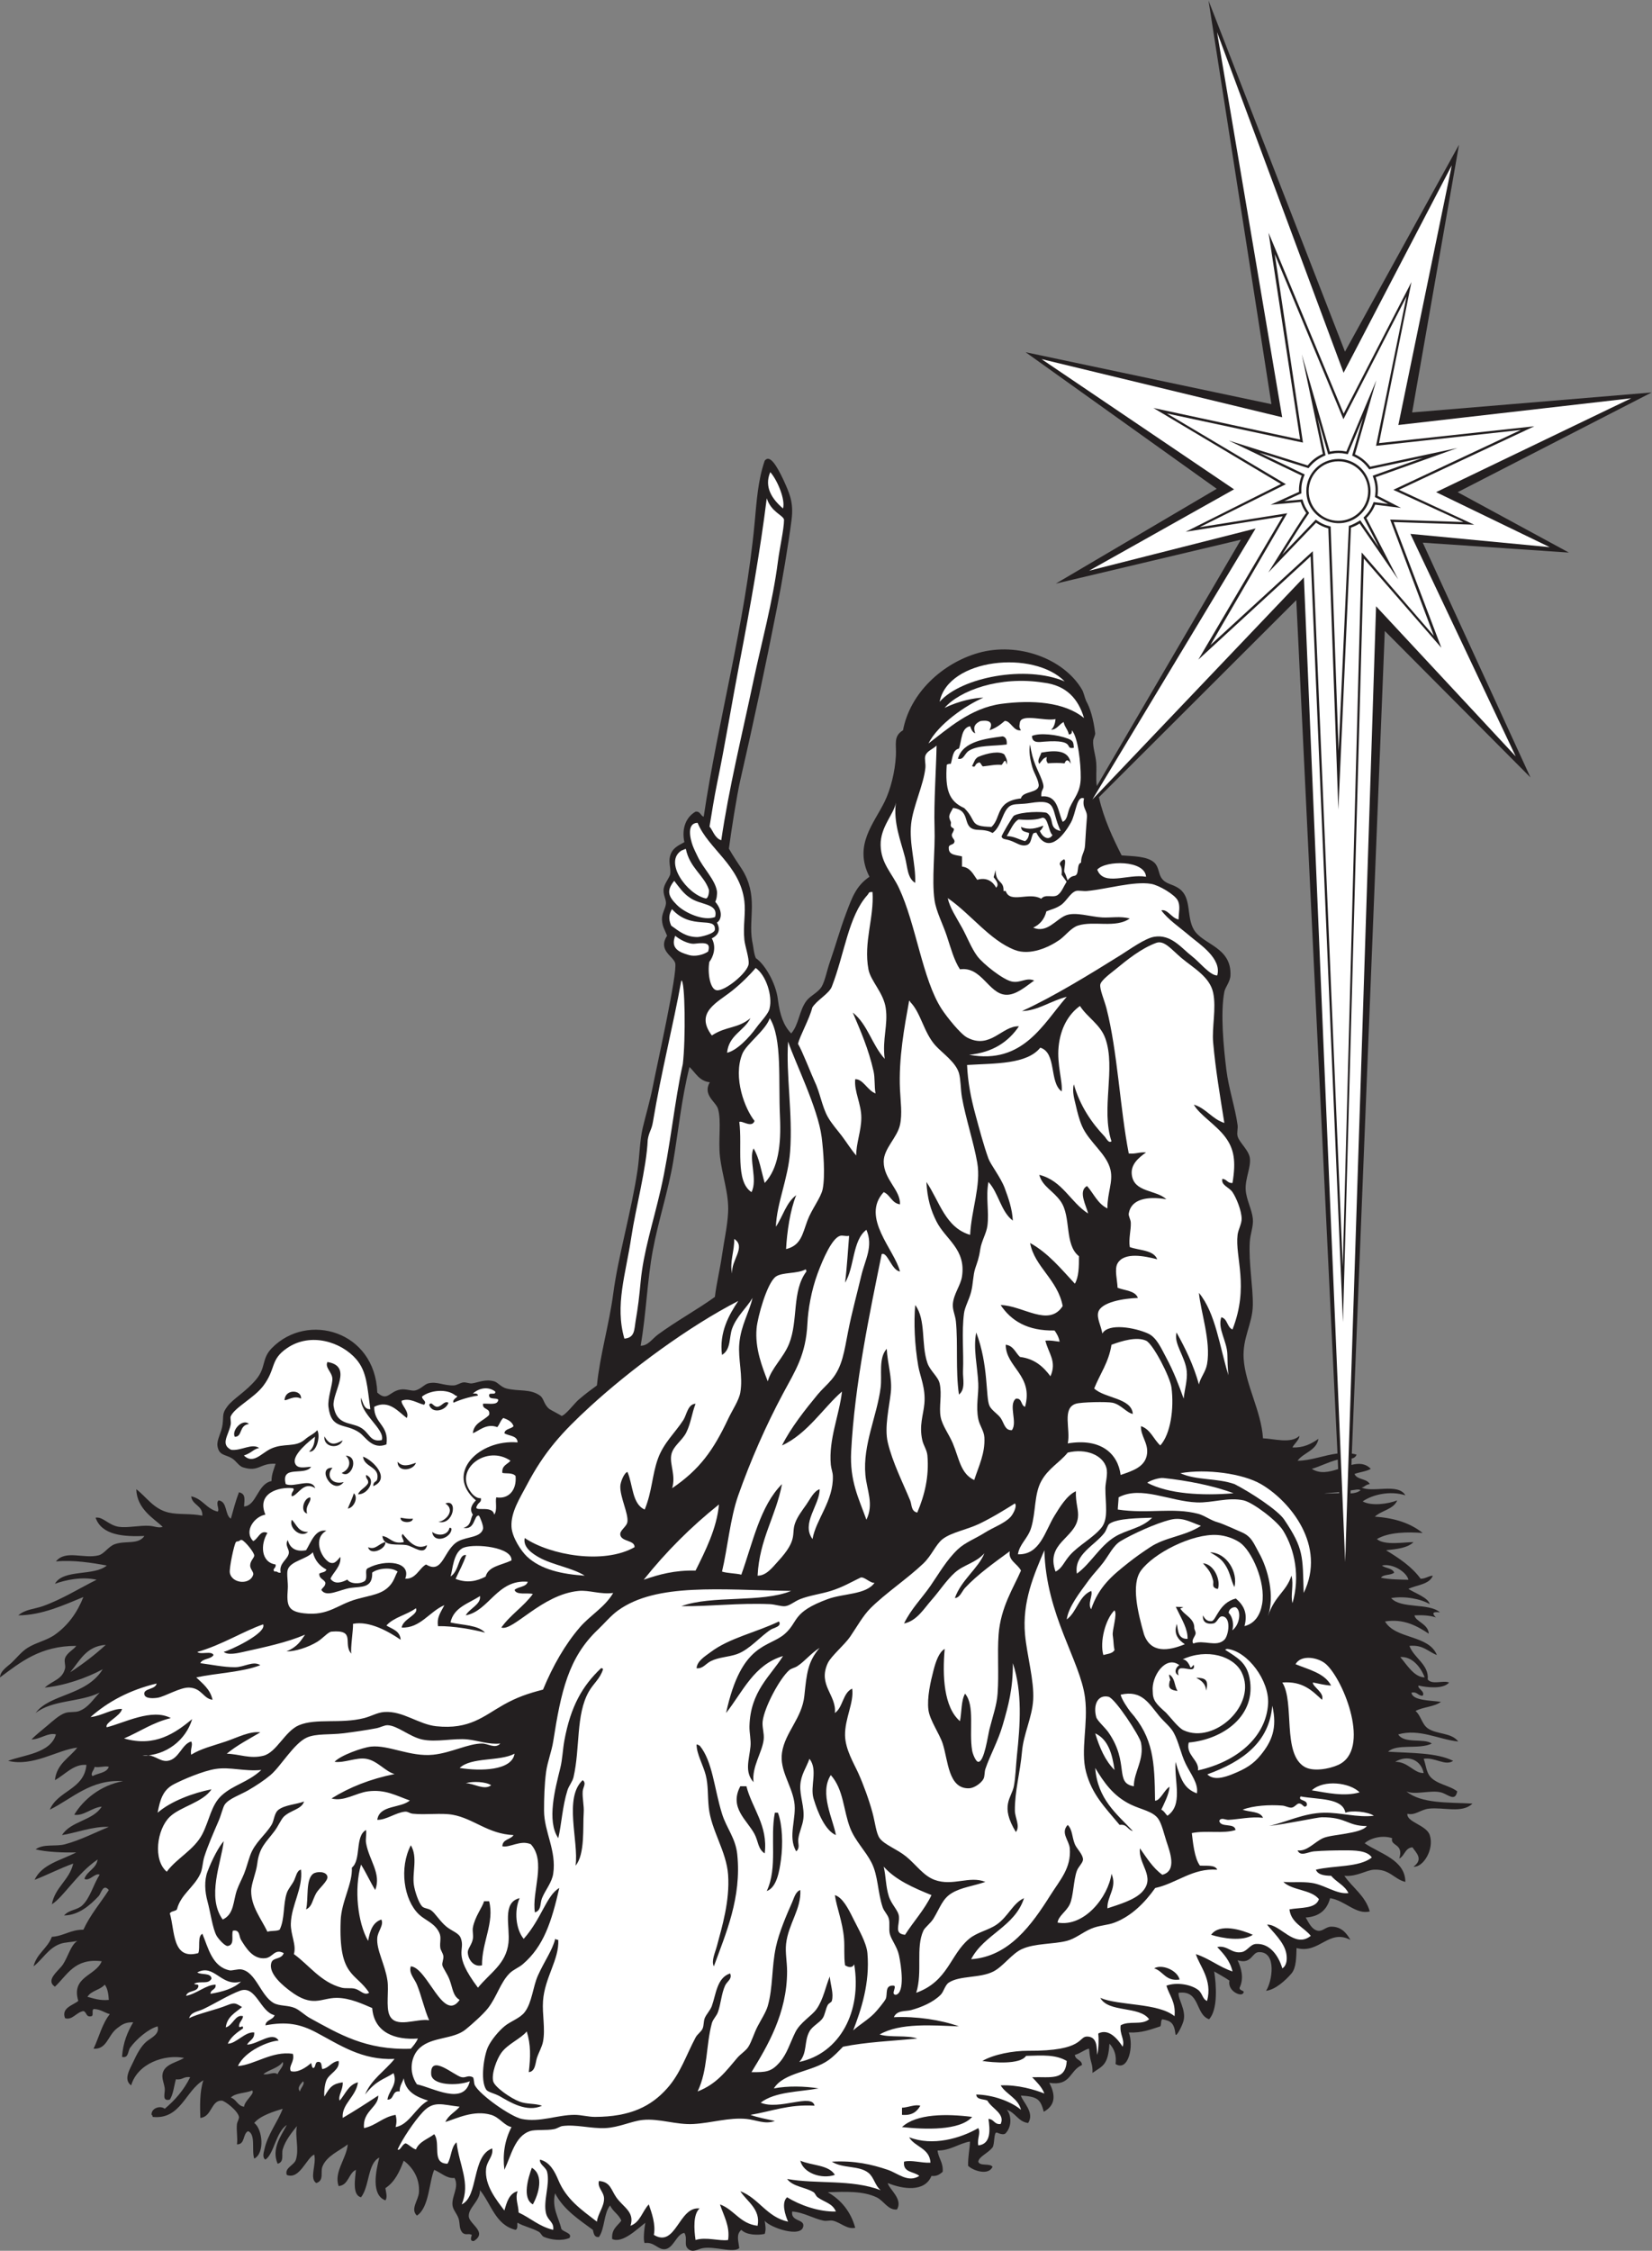
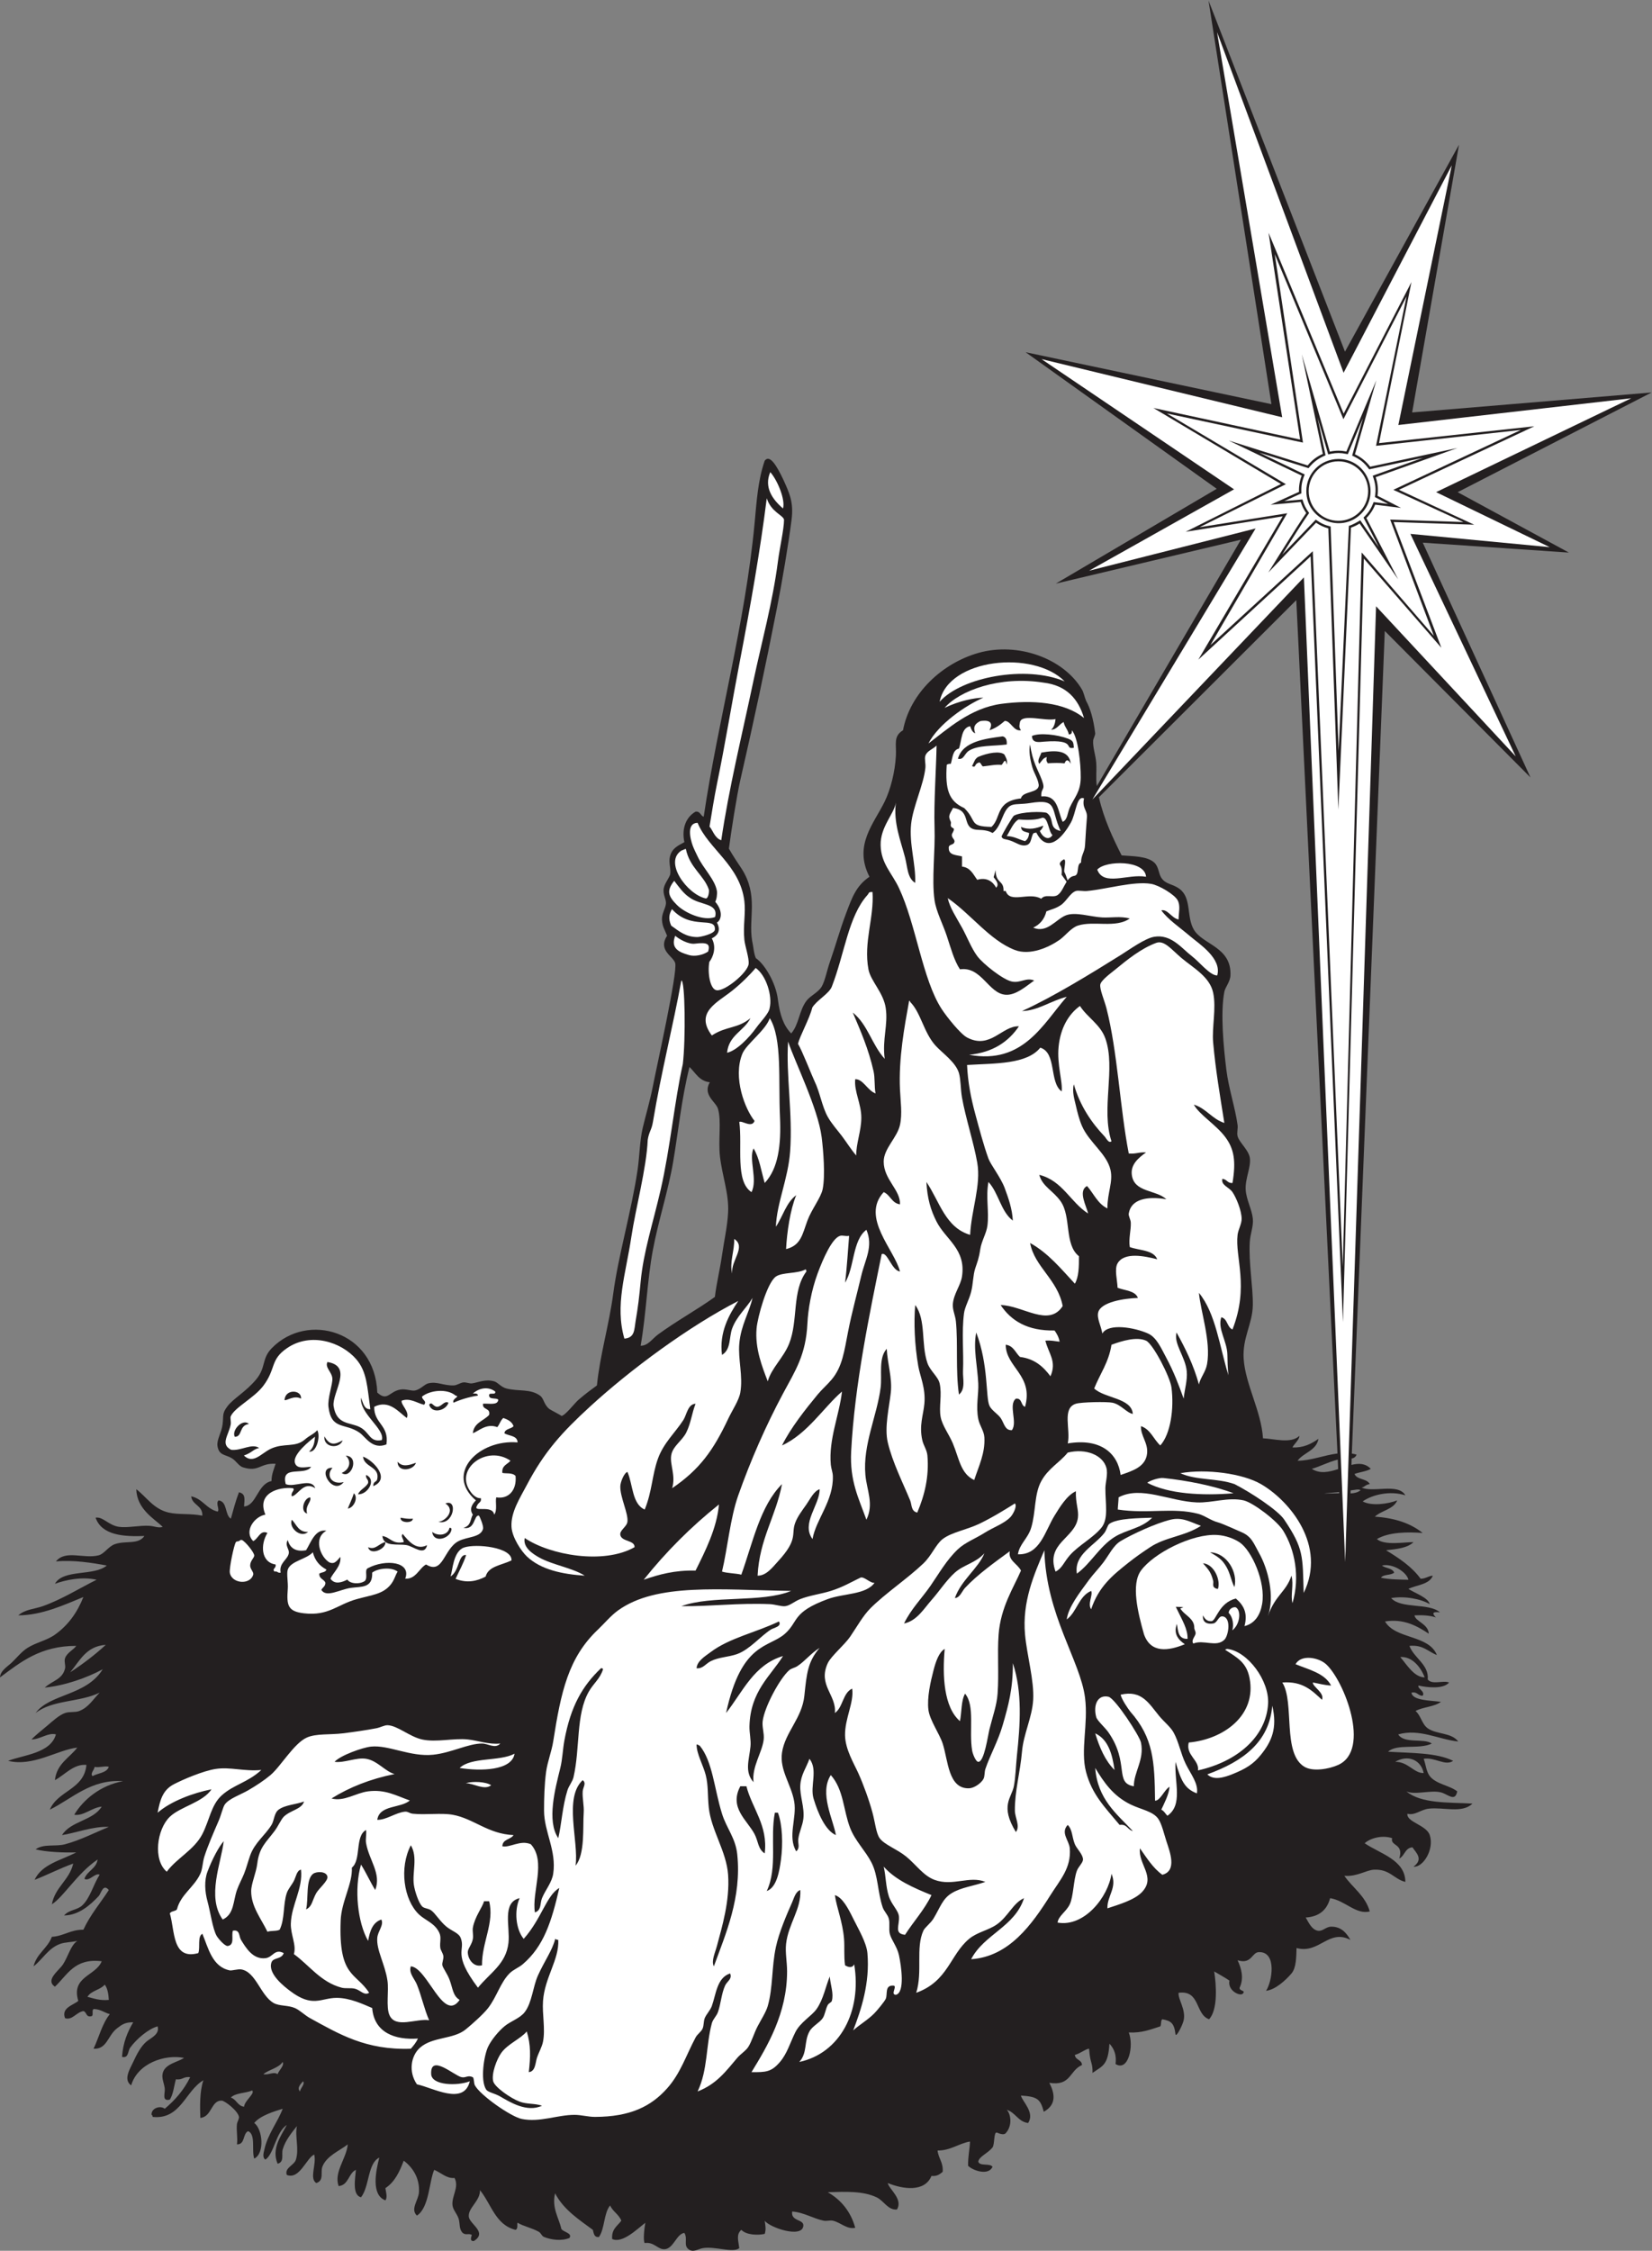
<svg xmlns="http://www.w3.org/2000/svg" viewBox="0 0 698.733 951.573" height="951.573" width="698.733" xml:space="preserve" id="svg2" version="1.1">
  <rect x="0" y="0" width="698.733" height="951.573" fill="#808080" stroke="none" />
  <defs id="defs6" />
  <g transform="matrix(1.333,0,0,-1.333,0,951.573)" id="g10">
    <g transform="scale(0.1)" id="g12">
      <path id="path14" style="fill:#231f20;fill-opacity:1;fill-rule:evenodd;stroke:none" d="m 909.918,398.73 c -34.746,-22.265 -40.051,-91.152 -67.766,-109.695 -10.879,7.156 -5.214,23.016 -3.226,32.266 10.383,48.238 42.808,87.957 58.082,129.062 -24.629,-7.66 -71.281,-21.191 -90.344,-45.175 26.234,-18.442 34.52,-96.028 0,-112.93 -8.976,26.523 5.586,76.582 -19.363,87.129 -17.676,-8.145 -8.926,-42.707 -35.488,-41.965 3.089,19.883 -2.387,42.707 0,64.543 0.621,5.73 7.425,17.234 6.449,22.574 -3.633,19.895 -45.082,51.301 -54.856,51.645 -33.937,1.171 -30.816,-51.36 -67.758,-54.856 -1.144,34.914 -2.543,83.332 9.68,119.387 C 588.082,507.559 573.316,414.895 484,424.539 c 0.52,3.762 -0.719,5.754 -3.23,6.469 -1.012,22.351 28.671,30.398 41.945,19.355 32.816,27.422 60.871,59.59 80.664,100.028 -20.703,3.496 -24.469,-9.95 -45.172,-6.453 -6.238,-21.719 -8.305,-47.618 -19.359,-64.543 -26.758,-6.68 -14.274,20.988 -16.133,35.5 -2.223,17.39 -10.449,32.234 -6.453,48.398 7.383,29.863 48.457,34.969 67.761,48.406 -60.82,12.149 -147.484,-17 -167.789,-87.129 -26.261,18.223 -3.296,52.832 6.461,74.219 10.407,22.824 24.078,49.445 41.938,64.531 13.84,11.68 42.887,23.157 35.496,48.399 -28.527,-7.449 -67.156,-39.969 -87.121,-67.754 -7.699,-10.731 -4.563,-34.18 -25.805,-29.043 3.074,45.324 17.481,79.316 35.492,109.707 -25.113,0.246 -34.847,-6.414 -51.632,-19.363 -29.52,-22.774 -31.262,-66.77 -74.211,-64.532 17.304,36.473 27.496,80.059 51.625,109.707 -16.938,4.571 -28.274,14.747 -48.399,16.133 -12.035,1.278 -1.355,-20.148 -9.683,-22.578 -18.61,-4.641 -14.489,13.465 -25.809,16.121 -22.555,-3.504 -35,-29.844 -58.082,-22.578 -13.004,32.871 25.293,41.016 41.949,54.844 -23.703,77.851 56.121,79.133 74.215,125.84 -86.867,10.507 -108.777,-43.953 -148.43,-80.664 -31.601,21.386 12.719,50.683 25.813,70.988 16.746,25.957 24.019,59.93 45.176,74.207 -20.809,-4.637 -38.973,-3.801 -54.852,-9.676 -37.812,-13.965 -55.078,-48.996 -83.895,-70.988 9.883,40.664 44.305,56.797 58.083,93.574 38.312,2.559 58.816,22.926 100.023,22.586 21.691,47.14 53.684,83.99 80.664,125.84 -18.117,22.27 -24.559,-11.16 -32.266,-19.36 -26.683,-28.37 -63.089,-60.73 -109.703,-61.3 16.699,19.08 41.09,16.16 58.074,32.27 25.223,23.9 34.993,66.76 54.856,96.79 -13.945,7.8 -32.656,-22.28 -48.398,-12.91 8.789,25.63 37.367,31.47 41.945,61.31 -65.328,-44.37 -108.68,-119.51 -145.195,-141.97 10.441,55.16 55.343,75.87 67.757,129.07 -42.769,-15.32 -80.777,-35.39 -122.613,-51.63 23.148,49.99 84.316,61.95 132.289,87.12 -39.023,-1.2 -95.336,0.99 -129.066,9.68 26.172,18.67 62.558,7.81 93.574,16.13 50.996,13.68 95.891,37.95 138.746,54.85 -46.527,3.39 -110.609,-20.43 -148.426,-25.81 27.395,44.67 98.571,45.55 125.844,90.35 -32.277,-3.5 -57.313,-30.52 -87.125,-25.82 27.684,46.62 82.723,93.6 154.883,106.49 -101.754,7.1 -161.633,-55.64 -232.321,-90.35 25.172,60.86 108.79,63.3 116.157,141.97 -40.535,3.74 -69.028,-31.91 -100.024,-48.4 5.727,52.34 45.836,70.33 70.989,103.25 -63.141,-7.11 -140.098,-61.64 -219.415,-41.95 48.074,18.76 134.856,23.45 151.649,83.9 -25.172,6.35 -48.688,-15.45 -77.434,-16.13 14.192,15.17 32.524,28.76 51.621,45.17 15.286,13.12 36.692,32.58 54.856,38.72 15.078,5.1 31.457,1.03 45.176,6.45 30.156,11.91 42.777,36.42 64.531,58.08 -64.516,-31.13 -149.555,-22.22 -203.281,-64.53 45.316,61.74 160.414,53.83 212.961,138.75 -50.852,-27.68 -121.989,-52.25 -183.922,-58.08 25.953,23.05 56.437,25.73 64.535,61.3 2.051,9 -3.723,22.08 0,32.27 6.312,17.27 27.055,26.41 35.492,38.72 C 127.891,1918.59 65.512,1866.96 0,1818.47 c 0.984,21.67 24.402,34.48 38.715,48.4 14.777,14.35 30.086,33.55 48.41,45.17 27.23,17.26 61.27,23.52 87.113,41.94 42.387,30.21 70.735,70.11 90.348,119.39 -61.152,-24.95 -131.359,-57.86 -206.512,-58.08 21.684,19.3 51.774,19.98 77.446,29.04 60.375,21.33 117.14,57.28 171.011,83.88 -46.019,10.51 -98.48,-0.44 -132.293,-12.9 26.684,47.53 124.883,23.55 164.555,58.08 -46.773,8.48 -106.566,18.23 -161.332,12.91 30.269,37.77 87.633,7.4 135.523,19.36 17.551,4.39 31.172,28.47 51.629,35.49 35.192,12.07 73.899,-2.45 93.571,25.81 -63.09,-2.36 -135.18,1.08 -154.883,58.08 23.004,4.19 41.234,-24.33 74.219,-29.03 27.476,-3.92 65.882,5.23 96.796,3.22 16.012,-1.05 28.707,-7.98 41.946,-3.22 -28.125,26.74 -81.77,55.88 -83.891,119.38 32.125,-24.13 54.621,-63.16 103.25,-74.21 31.496,-7.16 67.754,-2.13 106.484,-9.68 1.036,33.3 -31.914,32.62 -35.496,61.3 36.442,-7.64 48.192,-40 83.895,-48.39 7.586,5.8 -7.434,27.23 3.223,35.48 28.468,-3.78 18.933,-45.59 38.722,-58.06 8.094,28.46 15.516,57.62 25.813,83.87 21.816,-5.24 17.535,-21.18 16.133,-45.17 39.984,3.06 42.359,71.66 87.121,80.67 0.004,22.59 7.816,37.35 12.91,54.85 -50.563,2.75 -52.446,-27.48 -103.727,-11.23 -13.058,4.13 -21.308,20.54 -35.5,29.04 -20.105,12.03 -40.672,7.9 -45.164,38.72 -2.871,19.72 12.86,41.91 16.125,67.75 3.797,30.01 -2.414,33.99 15.281,57.72 18.403,24.66 59.336,46.65 91.879,86.14 31.43,38.13 15.981,64.75 49.317,98.8 113.125,115.58 327.503,54.28 334.453,-141.06 32.73,-30.04 37.91,4.21 74.2,9.67 16.41,2.47 34.39,-5.2 45.18,-3.22 17.26,3.16 30.28,19.65 41.95,22.59 28.24,7.1 46.89,-7.01 80.66,-6.46 11.15,0.18 21.54,8.98 32.27,9.68 8,0.53 18.88,-4.13 25.81,-3.22 19.73,2.57 42.94,14.63 70.99,6.44 12.17,-3.53 21.34,-18.23 38.72,-22.59 40.06,-10 75.16,-0.23 106.49,-22.58 12.81,-9.14 11.13,-26.56 29.03,-41.95 3.89,-3.34 42.09,-22.44 38.72,-22.58 11.85,0.5 41.99,40.55 54.85,51.63 23.61,20.33 43.09,34.11 58.08,45.17 9.56,96.06 38.85,193.63 51.63,290.39 15.97,120.91 58.12,262.51 77.44,393.67 6.17,41.9 6.9,93.32 16.13,132.28 9.94,41.94 23.53,87.2 32.27,132.29 12.1,62.42 78.57,359.56 70.99,390.43 -5.47,22.23 -56.49,40.43 -25.82,87.12 -7.14,18.9 -14.92,28.01 -16.21,50.29 -1.2,20.95 11.94,37.04 12.63,52.68 0.54,12.43 -8.01,24.52 -7.7,41.14 0.33,18.2 15.21,34.58 20.96,49.49 3.42,18.59 -5.37,37.18 -0.75,57.04 6.35,27.28 26.2,35.35 45.92,46.21 -9.67,45.24 6.71,80.59 35.5,96.8 15.7,1.73 15.1,-12.86 25.81,-16.13 45.54,306.47 131.23,611.61 161.33,929.27 6.63,70.07 10.38,136.7 32.27,200.06 16.62,21.09 38.48,-17.65 58.08,-58.09 20.69,-45.39 34.12,-73.88 27.11,-129.27 -9.77,-77.13 -29.66,-194.84 -46.47,-280.51 -36,-183.4 -74.27,-363.32 -116.16,-545.3 -11.13,-48.35 -29.75,-167.06 -36.18,-217.38 12.56,-22.27 31.81,-50.92 40.08,-63.2 54.61,-84.97 21.49,-156.16 33.52,-228.66 3.83,-16.15 5.33,-41.85 12.04,-55.66 25.29,-16.35 63.43,-75.74 69.93,-132.06 6.14,-47.58 17.59,-81.21 41.94,-106.48 24.65,27.33 24.96,72.12 48.4,103.25 12.54,16.66 37.54,26.69 48.4,45.18 10.85,18.48 16.89,51.98 25.82,77.43 18.51,52.8 31.19,100.51 51.62,154.89 19.63,52.24 32.38,87.7 74.22,116.15 -51.23,100.1 14.04,168.06 48.4,238.78 18.32,37.72 32.77,93.46 35.49,145.2 1.95,37.19 -8.85,61.46 22.57,80.67 22.31,118.66 125.43,212.83 238.79,245.22 125.67,35.91 271.47,-17.74 329.12,-116.16 5.51,-9.41 7.68,-22.68 12.91,-35.49 13.42,-23.84 23.23,-57.03 29.03,-103.26 0.08,-6.85 -5.92,-16.3 -6.45,-22.58 -1.85,-21.25 8.07,-47.45 9.67,-70.99 1.95,-28.39 -2.03,-45.86 1.95,-73.68 l 457.15,781.37 -587.46,-139.34 510.72,300.77 -606.42,433.18 779.96,-164.75 -199.57,1280.04 432.95,-1113.52 361.83,656.31 -148.69,-849.09 759.81,63.33 -615.39,-316.2 352.95,-191.57 -463.66,31.46 341.72,-744.61 -462.22,464.49 -104.59,-2608.96 c 4.98,-0.8 9.98,-1.91 15,-3.35 -3.13,-7.96 -8.83,-11.16 -15.51,-12.33 l -0.67,-20.29 c 22.87,5.59 44.05,5.58 61.35,-12.56 -14.32,-8.28 -35.12,-10.06 -51.64,-16.13 7.68,-19.21 39.79,-14 48.4,-32.25 -13.59,-1.03 -17.99,-11.31 -26.43,-10.41 35.02,-18.07 116.66,14.92 139.36,-25.09 -48.67,15.52 -104.71,2.29 -135.51,-19.36 29.16,-15.63 80.7,-7.89 109.71,3.21 -12.05,-28.8 -50.1,-31.64 -71,-51.62 63.77,-3.98 114.14,-21.38 151.66,-51.62 -47.36,3.49 -107.24,3.12 -145.19,-19.36 24.24,-21.24 88.26,-9.43 116.15,-9.68 -18.91,-18.74 -53.2,-22.1 -87.11,-25.81 41.45,-25.24 81.62,-51.74 109.71,-90.35 16.21,-0.08 23.57,8.69 38.71,9.67 -11.27,-28.53 -50.8,-28.78 -77.44,-41.94 22.32,-14.27 62.65,-27.66 67.77,-48.4 -28.98,17.14 -79.8,26.48 -122.62,19.36 31.58,-35.1 118.99,-14.37 154.87,-45.17 -27.19,3.09 -23.3,-5.32 -12.89,-16.13 -18.7,6.04 -41.68,7.8 -67.78,6.45 2.35,-19.2 44.01,-26.96 45.18,-58.09 -35.76,23.68 -79.2,48.57 -138.73,38.73 33.3,-57.03 138.88,-41.8 164.55,-106.48 -28.01,10.72 -44.06,33.37 -87.13,29.04 14.35,-38.74 62.64,-59.45 58.08,-106.48 13.87,-18.05 49.05,-1.85 67.76,-9.67 -17.66,-21.38 -68.71,-16.19 -96.8,-9.69 -5.68,-8.48 22.42,-18.88 12.91,-32.27 -15.56,-0.5 -16.23,13.88 -35.49,9.68 2.99,-25 59.4,-24.46 93.58,-29.03 -20.65,-15.94 -57.13,-16.02 -80.67,-29.05 17.21,-14.44 19.91,-41.48 38.71,-54.85 28.17,-20.01 74.99,-12.87 96.8,-41.94 -62.03,6.45 -123.51,41.74 -190.37,22.58 18.73,-30.88 81.91,-11.1 106.49,-29.04 -41.04,-19.98 -109.71,0.89 -138.75,-25.82 73.82,-4.67 154.23,-2.78 206.5,-29.04 -25.63,-17.63 -58.05,12.59 -93.58,6.46 6.41,-16.05 8.05,-40.46 19.38,-54.85 20.47,-26.09 62.25,-28.85 87.11,-48.41 -6.68,-34.88 -29.51,-8.91 -51.62,-3.21 -32.62,8.38 -82.54,-9.39 -109.71,3.21 47.23,-39.6 134.55,-34.53 209.73,-38.71 -32.44,-32.03 -91.15,-10.75 -138.75,-16.14 -25.69,-2.9 -43.46,-22.4 -67.76,-16.13 -3.3,-26.68 60.28,-35.47 71,-67.76 14.96,-45.17 -21.5,-103.53 -51.64,-100.02 33.85,24.15 6.31,45.94 -3.22,61.3 -24.12,-1.68 -24.36,-27.27 -41.96,-35.49 15.45,48.67 -29.55,38.46 -22.57,64.53 -32.43,10.86 -70.47,-0.49 -87.13,-16.13 48.49,-33.26 128.51,-52.19 129.06,-122.62 -36.11,8.65 -49.28,41.4 -100.02,38.72 -23.93,-1.26 -54.06,-22.8 -93.57,-19.36 26.28,-38.24 66.38,-62.67 80.66,-112.92 -43.15,-11.45 -79.65,35.35 -125.84,41.94 -9.69,-36.55 -33.87,-58.62 -77.42,-61.31 10.15,-17.54 19.55,-38.58 38.71,-41.94 14.98,-2.64 25.1,12.7 41.95,12.9 29.75,0.37 47.11,-16.89 61.29,-41.942 -69.26,36.192 -98.55,-45.429 -171,-25.812 -1.07,-28.985 -0.58,-62.305 -16.13,-80.664 -18.34,-21.649 -51.7,-51.973 -80.66,-54.852 18.85,27.09 35.76,124.141 -22.6,122.606 -22.97,-0.594 -22.68,-39.864 -67.75,-25.813 12.05,-25.543 20.87,-56.922 6.44,-87.117 -1.4,-11.492 21.29,-7.383 9.69,-19.363 -10.76,-7.981 -48.38,11.394 -41.95,41.941 -15.41,10.41 -32.17,19.465 -48.4,29.043 6.34,-39.512 12.77,-120.371 -16.14,-151.648 -44.84,15.39 -27.34,93.113 -96.79,83.894 -2.52,-19.519 23.71,-53.34 16.13,-87.129 -3.57,-15.957 -24.49,-56.844 -26,-44.051 -4.14,35.04 -14.18,42.227 -41.75,47.286 -5.86,-3.821 -2.54,-16.817 -6.47,-22.59 -30.23,-9.539 -58.22,-21.356 -100.02,-19.356 16.86,-41.55 -0.94,-125.633 -41.95,-100.027 3.07,24.441 -1.84,45.957 -19.36,64.539 -4.22,-68.914 -21.91,-70.398 -53.77,-92.754 1.12,34.356 -7.54,27.766 -10.76,76.613 -9.28,0.594 -29.2,-15.91 -45.17,-19.355 1.32,-16.953 22.05,-14.531 22.59,-32.266 -40.6,-17.48 -34.33,-67.629 -103.65,-56.398 14.94,-28.856 26.45,-67.645 -17.58,-91.766 -10.66,40 -19.86,47.989 -72.38,51.356 3.11,-17.727 45.27,-53.809 22.6,-87.117 -32.05,4.531 -39.79,33.359 -67.77,41.953 12.34,-12.219 19.45,-49.192 -3.23,-74.219 -6.03,-6.66 -19.76,-1.438 -27.69,1.855 -10.96,4.532 -6.78,-37.773 -14.24,-47.031 -16.09,-19.914 -42.29,-28.176 -45.18,-45.168 5.06,-15.359 37.01,-3.855 45.18,-16.133 -12.38,-29.324 -62.85,-12.07 -77.46,3.223 -0.47,30.723 5.23,51.984 6.07,76.797 -34.35,-5.418 -62.36,-29.094 -102.87,-28.399 2.56,-25.402 18.59,-37.343 16.13,-67.753 -9,-7.129 -17.5,-14.766 -35.48,-12.911 -21.74,-52.531 -90.9,-42.05 -138.73,-22.586 3.43,-18.683 49.76,-51.347 29.02,-83.898 -28.69,-2.488 -41.13,27.727 -64.53,38.723 -43.42,20.429 -96.98,17.8 -154.88,16.14 42.61,-24.433 73.39,-62.129 87.12,-112.937 -26.93,-5.578 -46.38,17.285 -70.99,22.586 -8.97,1.934 -19.3,-1.895 -29.03,0 -31.64,6.172 -63.88,26.808 -100.03,29.043 -4.67,-31.864 37.26,-23.66 35.49,-45.176 -3.36,-40.809 -107.11,-5.809 -122.61,16.133 2.11,-15.477 4.85,-27.305 0,-41.941 -21.77,-4.504 -57.63,-4.082 -74.21,12.898 -17.11,-14.922 -9.15,-34.559 -6.45,-58.074 -19.99,-16.406 -77.26,6.941 -116.17,0 -14.63,-2.609 -30.29,-15.207 -45.17,-3.223 -16.49,13.262 -1.32,32.402 -12.91,51.621 -24.89,-3.09 -33.82,-48.422 -61.3,-51.621 -22.74,-2.656 -34.1,24.102 -64.53,19.355 -5.75,7.156 -1.09,48.562 1.94,64.492 -27.04,-21.094 -73.15,-66.535 -105.19,-51.582 -2.64,31.66 16.8,41.258 29.03,58.074 -7.74,20.226 -27.16,28.769 -35.5,48.41 -20.5,-24.68 -16.75,-73.594 -35.48,-100.031 -15.82,-1.844 -16.29,11.672 -19.37,22.578 -38.09,28.594 -92.7,62.492 -119.76,115.945 -11.57,-45.672 12.7,-80.074 19.74,-112.711 5.7,-10.52 36.2,-13.156 25.81,-29.043 -26.14,-10.586 -58.36,-5.656 -80.67,3.231 -7.35,2.93 -9.77,12.48 -16.13,16.125 -22.33,12.832 -49.59,17.676 -67.75,29.043 -2.99,-2.16 2.83,-18.773 -6.46,-22.59 -63.98,15.617 -77.11,82.082 -112.93,125.84 0.89,-34.676 -38.08,-55.813 -35.5,-83.887 2.22,-24.082 60.54,-49.461 16.13,-77.442 -13.85,-1.101 -8.72,11.75 -6.45,19.355 -10.44,6.152 -18.6,-2.148 -29.04,6.457 -12.32,12.344 -7.8,28.824 -12.9,45.164 -4.68,15.012 -17.56,27.363 -19.36,41.965 -3.63,29.461 21.9,57.031 6.45,87.109 -24.16,-2.636 -42.88,16.492 -64.53,25.809 -16.47,-37.664 -15.63,-119.617 -54.85,-145.195 -21.9,20.792 4.86,48.164 6.45,74.218 2.69,44.18 -19.63,78.711 -48.4,100.02 -13.07,-35.332 -28.78,-68.028 -58.08,-87.117 1.41,-11.036 7.34,-29.024 0,-38.723 -46.24,16.785 -30.23,93.926 -19.36,135.527 -37.31,-17.644 -30.92,-91.922 -58.08,-125.847 -28.35,7.324 -18.57,58.261 -16.14,87.117 -24.2,-11.278 -22.59,-48.379 -54.85,-51.621 -15.68,44.785 24.61,86.426 29.04,132.285 -25.88,-20.156 -67.76,-36.563 -80.66,-70.977 -6.62,-17.664 6.32,-43.73 -19.37,-51.629 -22.781,15.079 1.4,58.817 -6.445,90.348 -24.422,-10.223 -46.426,-80.867 -87.117,-64.527 -7.59,23.164 23.133,29.734 29.035,48.398 10.817,34.188 -3.808,74.813 3.231,106.473 -15.137,-19.121 -37.102,-45.344 -45.176,-74.207 -4.32,-15.461 5.918,-39.961 -16.141,-45.18 -20.113,47.524 10.485,87.492 29.051,122.609 z M 3486.84,4610.05 c 15.52,-69.11 45.39,-131.71 72.14,-184.45 33.99,-2.96 80.28,-1.81 103.27,-22.59 14.53,-13.12 13.53,-34.54 22.57,-48.4 14.26,-21.79 35.28,-18.41 58.09,-35.5 38.75,-29 21.04,-88.06 45.18,-129.06 28.26,-48 120.13,-54.64 116.15,-145.2 -0.88,-20.2 -16.64,-37.45 -19.36,-51.63 -12.97,-67.67 -2.54,-175.97 6.47,-248.45 7.26,-58.7 27.97,-119.48 35.49,-174.24 1.6,-11.67 -2.89,-24.13 0,-35.49 4.98,-19.64 34.37,-42.83 38.71,-67.76 5.13,-29.55 -15.49,-66.56 -12.91,-103.26 2.18,-30.7 19.47,-60.98 22.59,-90.34 2.58,-24.36 -8.08,-47.55 -9.68,-74.21 -3.95,-66.43 10.54,-142.42 9.68,-200.06 -0.89,-60.24 -33.59,-103.42 -29.04,-171.01 5.47,-80.99 55.94,-165.59 61.31,-251.67 32.62,-0.72 88.87,-18.2 115.29,7.72 1.43,-11.1 -19.76,-29.04 -21.72,-36.76 34.93,-1.27 58.95,11.15 82.39,27.4 -6.55,-37.57 -47.76,-43.75 -66.25,-69.36 41.77,-0.1 83.77,17.56 126.64,22.92 l -130.67,2706.56 -626.34,-625.16 z m 757.83,-2100.82 c -29.63,-7.41 -56.72,-22.06 -82.29,-29.31 25.94,-16.71 55,-10.04 83.54,-0.78 l -1.25,30.09 z m 40.9,-97.71 -0.32,-9.59 c 11.96,0.6 22.78,3.01 32,10.24 -7.13,4.78 -19.24,0.5 -31.68,-0.65 z m -36.43,-9.02 -0.18,4.07 c -2.3,-1.3 -44.64,-3.61 -46.25,-5.03 2.06,0.03 44.4,0.98 46.43,0.96 z M 335.57,1921.71 c -34.672,-32 -72.66,-60.71 -112.933,-87.12 30.484,36.2 50.426,82.94 112.933,87.12 z m 9.68,-387.19 c -7.391,-19.5 -34.344,-19.44 -51.629,-29.04 -8.508,7.68 5.797,19.82 6.457,29.04 17.164,-2.93 36.442,4.73 45.172,0 z M 332.344,844.016 c 8.929,-11.504 11.75,-29.121 12.906,-48.399 -28.57,-2.754 -47.074,4.551 -67.762,9.676 11.356,19.844 40.641,21.75 54.856,38.723 z M 800.211,508.449 c 9.57,-10.285 -23.832,-31.582 -25.816,-51.633 -20.957,2.707 -23.899,23.43 -41.946,29.043 14.731,15.391 46.91,13.313 67.762,22.59 z m 96.797,90.34 c 6.097,-11.601 -12.242,-26.387 -16.141,-38.719 -13.035,9.032 -27.508,-3.418 -45.164,0 18.266,15.078 47.754,18.934 61.305,38.719 z m 64.531,-61.309 c 7.426,-8.679 -8.453,-21.523 -9.68,-32.265 -11.316,12.59 4.559,25.422 9.68,32.265 z M 4517.3,1515.16 c -30.44,-1.4 -49.59,36.44 -90.35,35.5 41.19,24.53 82.33,5.27 90.35,-35.5 z M 4443.09,1883 c 37.24,2.8 65.02,-31.78 77.44,-64.53 -33.83,0.6 -56.45,40.33 -77.44,64.53 z m -58.07,290.39 c 35.68,7.51 78.83,-21.97 83.89,-45.18 -21.9,0.49 -61.2,0.49 -87.11,6.47 7.85,11.49 31.79,6.91 41.93,16.12 -5.55,14.9 -27.73,13.14 -38.71,22.59 z M 2187.67,3754.45 c 19.4,-18.24 30.63,-44.66 64.53,-48.4 -23.38,-40.25 19.03,-61.59 25.82,-83.89 11.73,-38.56 0.37,-99.29 6.45,-151.65 7.29,-62.92 28.89,-117.82 25.81,-177.47 -2.31,-44.78 -13.01,-90.81 -19.36,-135.52 -6.37,-44.89 -17.62,-89.7 -22.58,-132.29 -56.86,-40.97 -122.12,-76.3 -180.7,-119.39 -17.78,-13.07 -31.73,-35.84 -54.85,-35.49 17.97,103.69 20.53,205.95 38.72,303.3 17.79,95.24 48.6,186.56 64.53,280.73 16.89,99.77 26.01,197.04 51.63,300.07 v 0" />
      <path id="path16" style="fill:#ffffff;fill-opacity:1;fill-rule:evenodd;stroke:none" d="m 2432.9,5558.15 c 14.2,-43.85 51.79,-53.31 54.85,-67.76 -0.19,-30.91 -13.75,-88.34 -19.36,-132.29 -16.47,-128.89 -52.76,-260.74 -77.45,-377.52 -38.43,-181.87 -78.01,-341.19 -102.39,-506.95 -21.21,6.52 -27.9,34.14 -37.23,43.17 5.52,34.16 15.27,95.06 23.47,134.66 26.42,127.66 47.94,260.76 70.99,380.74 36.13,188.18 66.29,359.32 87.12,525.95 z M 2161.86,4028.72 c 12.06,2.09 14.05,-187.32 4.74,-264.8 -25.89,-114.69 -40.07,-267.23 -70.17,-398.07 -24.95,-108.41 -54.79,-197.51 -63.64,-292.22 -4.53,-48.44 -8.35,-80.96 -16.13,-125.84 -4.44,-25.61 -1.75,-52.07 -35.5,-54.85 -30.67,105.78 4.36,204.03 22.09,322.68 13.45,89.98 48.19,218.03 51.96,307.69 4.34,27.15 12.13,30.33 16.56,57.05 26.14,157.34 64.52,307.08 90.09,448.36 z m 282.24,1612.46 c 21.87,-24.38 48.46,-86.46 40.42,-115.3 -34.19,29.24 -60.85,67.9 -40.42,115.3 v 0" />
      <path id="path18" style="fill:#ffffff;fill-opacity:1;fill-rule:evenodd;stroke:none" d="m 3439.61,4606.29 c -7.11,-32.13 11.23,-36.09 9.16,-60.65 -1.66,-19.41 -4.38,-60.19 -5.94,-87.78 -1.31,-23.15 -12.54,-30.29 -12.65,-55.25 -15.98,-5.01 -3.6,-39.36 -21.51,-41.93 -9.14,-1.31 -15.72,-6.86 -21.19,-14.22 -3.36,10.2 -7.56,22.17 -9.84,25.42 -4.16,5.95 7.69,39.74 -1.8,41.17 0,0 -18.5,-9.05 -11.39,-19.04 7.13,-9.99 3.81,-29.51 3.81,-29.51 l 16.13,-22.53 c -9.37,-14.65 -15.93,-33.77 -28.67,-42.21 -15.02,-9.95 -38.83,4.63 -51.97,-11.73 -38.22,22.9 -98.96,-16.55 -112.6,24.63 h -6.95 c 1.43,35.72 -25.06,22.1 -25.06,66.34 l -6.31,-22.59 c 9.34,-12.02 18.01,-22.98 7.99,-33.33 -10.59,19.95 -30.51,33.92 -60.02,25.07 -12.93,17.17 -21.27,38.94 -48.4,41.95 0,10.76 0,21.51 0,32.27 -17.79,4.79 -41.89,3.27 -41.93,25.81 -1.56,12.33 11.41,10.1 16.13,16.14 7.19,11.13 -6.37,14.02 -6.46,25.81 -0.04,5.98 7.73,12.43 6.46,19.36 -0.56,3.1 -7.85,3.2 -9.69,9.67 -1.07,3.79 1.59,9.34 0,12.91 -7.69,17.54 -7.38,18.47 7.13,44 62.78,-7.69 22.25,-67.99 79.79,-69.42 18.03,-0.44 34.04,-2.91 45.39,-10.07 15.35,10.21 24.49,32.2 31.93,50.29 21.78,52.97 34.63,36.27 87.78,44.86 89.96,14.52 63.65,-18.99 96.46,-88.69 -40.51,8.52 -17.42,38.33 -43.83,57.22 -12.89,5.15 -80.99,4.43 -104.59,-8.83 -4,-2.78 -39.47,-61.88 -39.04,-66.66 5.21,-10.68 10.72,-4.85 35.31,-15.1 12.01,-5 22.78,-12.09 34.4,-12.53 26.64,-1.01 21.89,22.69 30.82,37.72 1.27,2.13 7.03,2.36 9.74,3.08 34.77,-67.63 81.19,-19.01 109.48,31.39 16.99,30.24 17.89,87.29 41.93,76.96 v 0" />
      <path id="path20" style="fill:#ffffff;fill-opacity:1;fill-rule:evenodd;stroke:none" d="m 2258.48,4162.42 c 28.45,13.92 24.59,34.9 16.31,50.22 13.28,6.84 21.17,35.1 -5.36,65.86 4.67,8.01 6.74,25.86 5.36,34.16 -6.1,36.61 -43.85,72.23 -61.31,109.71 -4.3,9.21 -11.05,22.16 -15.21,33.36 -9.17,24.68 -19.45,72.68 15.21,73.12 33.82,-82.78 134.46,-134.12 148.42,-248.46 4.64,-37.95 -4.59,-77.79 0,-122.6 2.13,-20.75 15.44,-57.54 13.53,-76.52 -2.72,-27.04 -73.52,-85.86 -100.67,-83.54 -22.28,1.9 -30.09,56.8 -24.01,90.05 10.77,13.76 24.17,44.9 7.73,74.64 z m 1048.82,382.57 c 18.52,2.28 19.71,-45.23 32.27,-54.86 -12.69,-20.2 -32.81,-5.23 -40.16,12.91 4.28,3.24 9.87,10.3 10.79,16.92 -21.63,-8.43 -44.52,-15.07 -70.65,-4.02 2.15,-15.45 10.18,-13.93 25.82,-19.36 -0.82,-12.08 -5.06,-20.75 -12.91,-25.81 -19.65,5.1 -34.08,15.4 -58.08,16.13 10.89,17.08 21.64,44.55 37.63,52.67 38.24,-2.95 59.55,-0.37 75.29,5.42 z m 41.96,312.98 c -0.84,-10.75 -4.9,-27.72 -14.28,-33.55 18.22,-1.01 27.42,19.32 40.1,23.87 2.73,-15.54 13.38,-23.19 16.13,-38.72 8.5,-0.98 10.59,4.47 9.69,12.91 19.94,-22.55 28.61,-104.92 28.24,-149.87 -0.37,-46.66 -20.41,-63.16 -34.71,-95.36 -8.12,-18.27 -6.62,-38.2 -22.57,-45.18 -16,33.5 -13.77,85.2 -67.78,80.67 -1.7,28.81 14.77,17.18 1.9,51.65 -12.52,33.46 -29.96,56.86 -37.39,112.91 -5.33,-18.73 0.63,-49.86 6.8,-71.41 5.88,-20.5 17.46,-35.37 20.47,-56 2.19,-27.87 -51.56,-19.31 -56.31,-43.6 -82.07,-9.48 -61.56,-61.04 -93.57,-90.35 -73.36,1.58 -44.52,18.22 -86.37,59.71 -49.84,22.22 -60.7,59.95 -55.61,137.12 2.88,2.5 7.29,3.47 12.91,3.22 5.86,18.89 5.51,43.98 25.82,48.4 9.59,25.91 6,64.99 35.49,70.99 3.5,-9.41 6.74,-19.08 16.14,-22.59 -7.48,21.01 -0.84,30.35 16.13,38.73 17.52,2.87 45.92,3 29.04,-29.04 19.51,6.58 31.93,15.42 48.75,29.7 19.32,-0.02 27.62,-33.99 51.27,-29.7 -8.03,11.21 -4.16,17.07 -3.22,25.81 6.7,27.7 80.74,1.95 112.93,9.68 z m -74.88,-53.63 c 0.78,-24.11 22.94,-19.2 39.21,-17.97 105.49,7.97 60.65,-26.25 93.79,-19.41 -1.46,17.65 -1.54,22.39 -19.14,29.08 -33.61,12.76 -89.63,19.08 -113.86,8.3 z m -92.9,-1.22 c -52.44,-7.06 -126.79,-15.19 -141.99,-70.99 19.22,-4.64 19.94,16.37 35.51,25.81 29.39,17.85 75.96,13.82 119.38,19.36 1.11,14.01 -2.45,23.38 -12.9,25.82 z m 122.6,-51.64 c -2.62,-10.7 -14.45,-24.32 -6.44,-35.49 7.93,8.64 12.15,19.24 24.1,21.26 -3.4,-12.02 0,-13.83 2.89,-19.55 21.78,1.4 36.39,1.55 53.26,-0.21 6.09,16.85 14.82,7.97 19.77,-1.5 -5.12,44.4 -49.32,43.62 -93.58,35.49 z m -219.8,-42.89 c 13.55,-5.88 6.29,6 19.76,10.63 7.15,5.25 9.83,-9.59 14.85,-11.39 21.75,2.12 39.18,6.84 59.1,4.82 5.66,3.96 11.37,25.96 16.03,1.1 4.01,14.45 -2.91,22.51 -7.14,31.89 -14.09,11.7 -52.35,5.55 -84.17,-8.12 -10.66,-8.36 -8.94,-10.15 -18.43,-28.93 z m 264.98,-2554.55 c -32.7,90.82 62.79,105.62 70.99,171 3.11,24.86 -7.81,45.16 -6.46,83.9 -28.65,-12.94 -51.17,-50.58 -67.75,-77.44 -30.59,-49.54 -45.94,-124.98 -116.16,-122.61 4.83,32.63 31.53,49.88 41.94,83.9 15.25,49.76 9.25,106.73 32.26,148.41 22.6,40.93 57.72,58.14 83.91,90.35 58.67,14.29 111.85,-8.58 122.6,-48.39 5.48,-20.32 -3.15,-46.72 -3.23,-64.55 -0.19,-49.86 10.78,-97.13 -12.91,-125.82 -26.56,-32.21 -72.18,-55.47 -100.02,-87.13 -18.34,-20.86 -24.55,-41.79 -45.17,-51.62 z M 2142.5,4170.69 c 12.32,-11.2 42.54,-27.57 61.85,-25.15 42.6,5.35 49.06,-1.8 42.67,-24.83 -16.92,-11.6 -42.7,-16.36 -60.26,-11.42 -32.78,9.2 -59.94,21.61 -44.26,61.4 z m -10.36,84.51 c 61.34,-68.62 139.39,-20.52 136.2,-65.15 -0.95,-13.24 -45.71,-23.57 -55.89,-23.5 -36.1,0.26 -56.68,17.5 -82.76,36.27 -10.85,24.47 -4.98,39.01 2.45,52.38 z m 7.13,89.73 c 14.11,-18.39 29.2,-40.19 48.75,-52.85 33.91,-25.57 92.49,-16.95 80.99,-61.97 -36.48,-13.99 -96.3,13.45 -120.84,37.99 -27.44,27.44 -34.56,44.75 -8.9,76.83 z m 109.83,-27.68 c 1.88,-5.71 -1.7,-29.98 -10.15,-28.11 -59.21,13.16 -134.34,116.74 -75.85,152.28 5.21,0.91 9.06,4.75 13.19,4.57 11.86,-59.41 57.76,-83.7 72.81,-128.74 v 0" />
      <path id="path22" style="fill:#ffffff;fill-opacity:1;fill-rule:evenodd;stroke:none" d="m 2749.1,3238.18 c 22.68,-52.89 -4.1,-94.11 -16.13,-145.19 -13.58,-57.74 -29.63,-114.75 -41.93,-177.47 -12.19,-62.06 -17.91,-111.07 -51.64,-151.65 -14.6,-17.57 -31.01,-31.23 -45.17,-48.4 -37.95,-45.98 -85.58,-105.91 -112.94,-161.33 81.12,37.2 132.48,121.35 190.37,171.02 -8.81,-76.01 -42.85,-151.59 -35.49,-232.33 1.11,-12.13 6.1,-23.53 6.45,-35.49 2.46,-79.02 -53.47,-137.14 -64.53,-200.05 -37,49.89 23.16,108.02 22.59,158.1 -18.72,-6.5 -29.34,-30.34 -41.95,-48.4 -12.1,-17.34 -27.71,-37.3 -35.5,-58.08 -13.83,-36.96 10.88,-51.41 -54.84,-122.61 -16.99,-18.41 -36.76,-45.55 -64.54,-45.18 5.85,116.77 57.85,187.39 77.44,290.42 -69.58,-69.18 -92.39,-185.11 -129.06,-287.18 -19.12,4.54 -43.14,4.18 -61.31,9.68 17.61,73.26 25.83,168.98 51.63,242 39.47,111.73 88.21,222.35 141.97,322.65 39.07,72.89 72.61,122.21 77.43,222.65 2.13,44.06 12.23,103.72 32.28,158.11 17.75,48.16 46.2,111.75 70.98,119.38 8.75,2.69 15.16,-1.86 29.03,0 -3.24,-37.81 -6.82,-102.74 -12.89,-148.43 30.25,48.26 22.89,134.13 67.75,167.78 z m -419.46,-29.03 c 39.32,-25.25 -11.29,-68.82 -6.45,-109.7 -9.01,34.84 7.56,72.01 6.45,109.7 z m 1555.24,367.84 c -39.18,12.43 -57.13,46.11 -96.79,58.07 17.85,-32.64 70.17,-63.09 100.02,-103.24 27.36,-36.8 34.31,-75.23 22.59,-145.21 -16.5,-1.44 -17.65,12.45 -32.26,12.91 -4.65,-20.09 21.68,-26.31 32.26,-41.95 12.48,-18.45 28.5,-58.18 29.03,-83.89 0.37,-16.88 -10.82,-34.38 -12.89,-51.63 -8.54,-71.21 37.46,-163.15 -16.14,-300.07 -17.63,7.09 -15.31,34.15 -35.49,38.72 -12.71,-36.37 18.72,-75.9 19.34,-119.39 0.27,-17.39 0.63,-40.97 3.24,-64.53 -28.04,90.25 -40.17,196.44 -93.57,261.36 5.08,-58.09 38.67,-153.59 25.82,-225.87 -4.55,-25.54 -21.23,-42.7 -25.82,-64.54 -17.07,61.46 -42.87,114.16 -71,164.57 -9.8,-35.78 27.95,-76.74 32.29,-122.61 2.73,-29.16 -6.62,-56.05 -9.69,-87.12 -16.03,44.21 -30.66,83.84 -54.86,129.06 -16.96,31.69 -31.17,65.26 -58.07,77.44 -42.36,19.18 -126.07,33.96 -145.19,0 -3.62,23.81 -18.32,48.83 -12.91,67.76 9.12,31.97 80.19,43.58 125.84,45.17 -8.77,23.51 -41.45,23.09 -64.54,32.27 -0.66,23.43 -10.76,58.93 0,77.44 21.45,36.97 86.18,22.86 125.82,12.91 -11.95,29.97 -56.4,27.46 -87.11,38.71 -4.12,26.9 4.22,53.8 3.23,77.44 -0.41,10.36 -7.82,20.5 -6.45,29.05 7.46,46.4 59.69,55.2 119.38,45.17 -33.6,30.91 -102.48,20.86 -109.71,77.43 -4.04,31.82 19.55,53.1 45.18,70.99 -21.31,1.97 -33.07,-5.64 -54.85,-3.22 -27.95,143.05 -35.39,323.56 -70.99,461.41 -5.86,22.71 -21.8,59.86 -19.36,74.21 2.36,13.92 34.57,37.01 48.4,48.4 36.78,30.27 81.31,66.3 129.08,83.89 25.9,9.54 49.32,-22.18 80.67,-48.4 37.65,-31.52 89.27,-59.14 100.01,-109.7 10.49,-49.35 -4.35,-109.68 0,-158.11 7.88,-87.68 20.81,-162.5 35.49,-254.9 z m -1116.42,732.45 c 5.68,-81.24 -28.97,-158.76 -12.89,-245.23 6.91,-37.22 47.56,-73.41 54.84,-122.61 8.09,-54.61 -11.54,-98.05 -3.22,-161.33 -41.37,45.75 -53.13,108.05 -101.33,146.94 25.12,-59.05 49.9,-115.36 65.84,-185.67 5.27,-23.29 1.97,-47.46 6.44,-70.98 -25.52,9.19 -39.55,46.09 -64.53,45.17 -4.06,-38.83 19.57,-78.03 19.36,-122.61 -0.2,-41.87 -16.8,-81.98 -16.13,-119.39 -16.92,19.5 -29.38,40.36 -45.18,61.31 -13.93,18.48 -33.06,39.59 -45.17,61.3 -18.48,33.14 -24.7,77.8 -41.94,112.94 -7.55,15.39 -39.83,98.53 -52.48,118.52 5.75,25.34 36.4,78.9 45.35,115.16 13.96,23.39 53.11,43.6 61.98,66.4 40.68,104.62 52.4,223.09 112.92,290.4 6.84,7.59 1.51,9.65 16.14,9.68 z m -267.81,-474.32 c 21.94,-65.52 94.92,-211.98 106.48,-303.3 5.32,-41.98 11.79,-122.33 3.23,-164.57 -5.54,-27.37 -35.11,-64.03 -48.41,-100.02 -16.01,-43.38 -20.47,-78.72 -67.75,-90.34 2.63,52.22 12.98,124.67 32.26,171.01 -31.73,-23.12 -42.4,-67.3 -64.53,-100.03 2.5,74.72 38.81,151.34 45.18,238.77 8.71,119.73 -13.66,244.46 -6.46,348.48 z m 54.86,-722.78 c 3.13,-0.08 2.5,-3.94 3.22,-6.44 -46.58,-61.75 -25.43,-155.8 -54.85,-229.09 -18.07,-45.02 -56.38,-77.52 -67.76,-119.4 -17.77,46.2 -41.02,104.55 -35.49,167.8 3.12,35.78 33.06,144.72 61.3,164.56 20.3,14.25 68.24,8.46 93.58,22.57 v 0" />
      <path id="path24" style="fill:#ffffff;fill-opacity:1;fill-rule:evenodd;stroke:none" d="m 1175.1,2669.07 c -20.02,-0.65 -22.28,18.57 -29.53,36.23 -5.32,-50.05 76.87,-98.9 66.05,-134.07 -39.73,-8.3 -37.65,24.86 -70.39,41.28 -31.65,15.87 -73.83,6.38 -82.89,67.47 -3.9,43.42 62.89,125.7 -19.36,138.74 -8.89,-17.05 14.29,-31.7 15.62,-52.15 1.18,-18.11 -15.58,-63.25 -12.39,-89.82 9.02,-75.03 52.89,-50.08 98.56,-82.09 19.66,-13.78 40.36,-54.67 85.36,-37.3 9.03,61.74 -39.8,65.62 -38.72,119.39 47.4,23.91 77.64,-16.97 103.25,-35.49 10.3,19.51 -19.56,42.01 -16.13,54.85 26.58,9.8 48.95,-7.89 70.98,-12.91 10.51,11.46 -6.53,14.93 -6.45,25.82 25.4,20.74 79.82,26.3 106.48,3.22 16.51,-3.3 -12.62,-8.93 -6.46,-22.58 18.43,8.55 49.08,18.63 77.45,22.58 -0.48,7.06 -8.14,6.93 -16.14,6.45 19.32,17.36 47.88,23.73 70.98,6.47 2.98,-13.73 -21.29,-0.22 -19.35,-12.92 0.5,-13.48 21.96,-6 29.03,-12.9 -1.26,-19.17 -29.68,-11.18 -48.39,-12.9 -2.7,-20.99 24.55,-12.01 19.36,-35.5 -17.5,-19.07 -48.46,-24.69 -51.63,-58.08 18.34,6.55 42.99,32.59 77.44,19.36 7.57,8.56 10.38,21.89 19.36,29.04 14.19,-5.17 27.23,-11.49 32.26,-25.82 -7.44,-9.76 -26.95,-7.46 -29.04,-22.58 14.27,-9.39 40.89,-6.44 41.96,-29.04 -122.93,10.47 -232.47,-99.02 -132.3,-183.93 -11.24,-11.4 -22.29,-26.93 -9.68,-45.16 -8.72,-13.86 -4.4,-35.27 -30.14,-41.9 38.39,-8.37 32.82,42.37 49.5,38.67 3.26,-4.11 15.21,-33.32 12.91,-41.95 -7.36,-27.64 -49.16,-24.3 -77.44,-38.72 -47.89,-24.4 -48.52,-107.71 -103.26,-74.21 -21.35,-10.92 -31.95,-47.06 -66.16,-45.12 20.61,53.75 -61.74,63.61 -118.87,33.18 -11.09,-5.91 0.78,-27.25 -8.56,-39.68 -14.64,-11.84 -48.05,-10.34 -56.09,3.73 -17.43,-9.04 -40.22,-16.72 -53.62,2.72 7.57,19.31 34.71,39.1 31.34,69.35 -14.08,-16.88 -20.3,-23.17 -34.57,-17.73 -29.3,17.03 -51.996,77.92 -9.75,100.5 -35.684,6.64 -49.149,-37.28 -64.457,-61.77 -36.832,-6.73 -52.625,10.97 -58.082,32.25 -10.364,-17.55 5.574,-28.28 3.226,-41.94 -3.578,-20.81 -31.879,-30.38 -25.816,-61.31 -9.867,-2.34 -9.488,5.58 -19.356,3.24 -9.355,9.29 6.282,10.09 3.231,22.58 -47.223,7.06 -48.188,64.34 -25.817,100.03 -22.714,11.08 -29.531,-19.31 -45.175,-25.82 -30.899,31.25 4.316,78.39 38.718,83.9 -28.953,68.37 42.938,88.82 87.125,83.88 8.977,-6.08 -8.23,-13.02 -3.23,-25.81 19.148,2.61 37.094,49.75 74.213,25.81 -11.963,34.45 -66.494,0.82 -93.572,12.93 -16.473,62.81 60.097,24.3 80.671,54.84 -19.691,-0.72 -45.617,-8.44 -51.632,12.91 -7.536,26.72 47.843,70.4 63.863,82.56 -1.793,-17.58 -2.992,-33.21 -18.692,-47.07 22.872,-4.9 37.122,47.82 25.812,67.76 -10.776,-12.55 -25.183,-16.99 -38.718,-29.04 -31.051,-27.64 -67.754,-9.78 -110.176,-30.6 -29.453,-14.45 -54.675,-49.05 -83.894,-20.7 26.144,9.02 29.445,20.07 48.398,23.93 -23.691,16 -56.152,-9.65 -88.89,-5.79 -35.262,17.56 -7.996,45.98 -1.453,79.99 1.64,8.55 -1.965,21.17 0,25.82 12.089,28.51 73.824,57.92 103.253,96.8 41.747,55.17 20.821,82.6 75.801,120.04 75.137,51.15 172.139,19.22 219.419,-35.5 34.22,-39.59 34.72,-88.27 44.65,-158.42 z m 444.68,-163.34 c -9.55,-11.95 -28.32,-14.69 -25.82,-38.71 11.08,-2.86 32.02,1.72 41.95,-9.68 4.2,-46.17 -23.12,-74.31 -61.3,-67.76 -3.66,-14.14 4.31,-40.71 -6.46,-54.85 -5.92,33.33 -70.39,4.41 -54.17,28.98 4.2,10.34 14.4,9.7 11.88,23.13 -18.84,-1.01 -31.39,18.15 -35.83,24.97 -45.76,70.38 55.86,144.71 129.75,93.92 z m -664.69,196.84 c 3.238,28.43 -50.504,32.27 -52.207,-4.66 7.879,-2.23 30.601,16.65 52.207,4.66 z m 432.37,-25.82 c -12.69,-0.4 -17.5,18.78 -25.82,6.45 9.71,-30.74 54.11,-17.99 61.31,6.46 -13.19,7.57 -21.31,-12.46 -35.49,-12.91 z m -642.577,-95.13 c 25.176,-0.44 12.367,36.32 45.101,40.61 -19.226,18.43 -55.961,-19.07 -45.101,-40.61 z m 342.497,-11.35 c -23.98,-12.71 -40.21,-18.86 -58.08,12.91 -3.6,-36.72 47.87,-41.03 58.08,-12.91 z m -3.23,-103.25 c 29.46,-21.97 58.78,52 12.91,54.86 21.05,-20.09 9.95,-45.67 -12.91,-54.86 z m 112.94,-19.36 c -2.2,-10.94 -12.66,-5.69 -12.91,-22.59 57.2,23.2 -0.25,82.46 -32.27,93.57 3,-34.02 53.19,-30.97 45.18,-70.98 z m 122.61,51.63 c -21.32,-8.09 -43.27,-14.52 -58.08,3.22 -0.66,-35.55 51.56,-27.43 58.08,-3.22 z m -229.09,-61.31 c -39.56,-10.23 -57.09,22.48 -35.49,45.18 -52.48,3.12 0.52,-90.03 35.49,-45.18 z m 77.44,-3.22 c -7.93,-14.66 -25.21,-19.97 -32.27,-35.5 30.7,-2.12 60.64,46.87 25.81,61.3 -2.08,-12.83 8.54,-12.97 6.46,-25.8 z m -64.54,-80.68 c 18.48,1.39 34.58,34.23 19.36,48.41 -5.4,-17.19 -12.91,-32.26 -19.36,-48.41 z m -129.057,-16.13 c -7.402,26.5 15.258,37.39 9.672,51.63 -19.766,-2.07 -33.086,-44.17 -9.672,-51.63 z m 438.827,32.26 c 34.42,-22.5 -2.1,-57.73 -22.59,-58.07 48.13,-13.78 64.09,74.21 22.59,58.07 z m -103.26,-48.38 c -15.26,-1.28 -26.93,1.02 -38.73,3.21 -3.16,-17.35 38.39,-18.7 38.73,-3.21 z m -332.344,-41.95 c -31.129,-1.02 -36.625,23.6 -51.629,38.71 -11.027,-24.73 27.484,-59.9 51.629,-38.71 z m 393.644,0 c 4.97,-39.06 60.83,-19.35 61.31,9.67 -0.7,2.52 -2.7,3.76 -6.45,3.24 -4.84,-24.18 -36.7,-27.18 -54.86,-12.91 z m -90.34,-32.27 c -36.66,-7.63 -42.34,15.73 -67.76,19.35 4.06,-36.12 48.05,-23.7 77.44,-29.04 21.2,-3.85 56.48,-35.74 64.54,0 -35.73,-18.25 -60.27,15.34 -77.45,35.5 -7.43,-7.8 3.29,-15.67 3.23,-25.81 z m -112.93,-16.13 c 6.5,-28.03 57.27,-5.92 54.85,16.13 -19.82,-3.33 -31.27,-26.68 -54.85,-16.13 v 0" />
      <path id="path26" style="fill:#ffffff;fill-opacity:1;fill-rule:evenodd;stroke:none" d="m 3681.6,2554.14 c -21.42,19.45 -30.72,51.01 -61.31,61.3 -1.21,-31.23 23.26,-53.29 19.38,-87.11 -4.85,-42.06 -45.24,-54.58 -83.91,-67.77 -8.57,67.87 -62.95,117.68 -167.77,100.03 9.88,44.31 -19.42,111.62 25.8,125.85 17.21,5.41 98.51,6.88 116.15,3.22 26.92,-5.59 45.1,-32.28 64.55,-35.5 -4.02,50.97 -88.73,48.86 -122.61,80.66 18.33,46.22 46.26,82.8 54.86,138.75 33.26,12.22 80.02,26.35 109.69,12.91 22.18,-10.04 76.28,-114.85 80.66,-148.42 8.81,-67.29 -3.03,-148.34 -35.49,-183.92 z m -303.3,2423.22 c -123.46,52.44 -327.44,13.77 -396.87,-64.54 26.89,137.32 297.34,165.52 396.87,64.54 z M 2884.63,3964.18 c 2.73,0.6 3.05,-1.25 3.22,-3.22 34.2,-34.08 42.7,-96.76 80.67,-138.75 21.03,-23.25 64.1,-52.27 74.21,-87.12 6.12,-21.1 4.97,-50.55 9.67,-77.43 11.21,-63.84 37.03,-141.96 48.4,-206.51 12.66,-71.7 -18.81,-150.15 -22.58,-229.1 -79.02,23.15 -97.28,107.08 -138.75,167.79 2.85,-52.76 13.58,-89.04 32.27,-125.84 28.94,-56.97 94,-87.2 80.66,-174.23 -4.33,-28.29 -26.25,-54.25 -29.02,-87.12 -1.54,-18.17 7.69,-35.25 9.67,-54.86 7.05,-69.88 -1.39,-154.67 9.68,-232.32 21.92,17.4 11.88,50.87 12.91,74.22 2.62,59.65 -4.76,122.74 3.23,183.92 2.58,19.79 16.34,43.23 22.58,67.75 6.42,25.31 5.8,52.23 12.91,74.21 6.46,19.98 11.23,29.19 16.13,61.32 3.9,25.53 19.55,50.27 22.58,74.2 5.78,45.5 -5.57,89.41 3.24,138.75 32.26,-34.41 39.32,-94.05 77.42,-122.61 -1.87,36.91 -13.73,70.58 -25.8,103.25 -12.32,33.33 -44.51,74.05 -51.62,93.57 -15.41,42.6 -28.63,92.84 -41.95,141.98 -13.15,48.49 -23.64,100.94 -25.81,154.87 90.34,5.39 189.56,1.88 232.31,54.86 52.71,-16.12 27.71,-109.96 67.75,-138.75 4.05,29.17 -15.47,85.51 -9.66,141.97 6.05,59.08 31.23,102.69 67.75,129.07 23.51,-36.8 64.61,-58.03 80.66,-103.25 33.68,-94.84 -14.55,-223.92 19.38,-325.89 -9.18,-7.57 -16.43,9.68 -22.6,16.13 -40.04,41.85 -77.85,96.95 -96.8,164.56 -6.25,-23.21 1.94,-47.75 6.45,-67.76 4.47,-19.85 10.76,-44.77 19.37,-64.53 22.62,-52.01 78.29,-87.51 90.34,-138.74 9.02,-38.32 -10.04,-72.93 -9.67,-122.62 -30.7,14.47 -43.4,46.95 -64.55,70.98 -30.2,-15.6 -1.14,-65.1 3.24,-87.11 -56.45,36.05 -80.88,104.11 -154.88,122.6 9.98,-37.23 43.67,-49.67 67.75,-83.88 34.51,-49.03 10.94,-136.93 58.09,-174.24 0.17,-33.53 -0.53,-66.16 -12.91,-87.12 -43.62,46.73 -83.91,96.78 -141.98,129.06 13.29,-74.92 87.95,-116.4 103.27,-200.05 -44.26,-68.48 -126.98,2.2 -196.84,3.22 33.67,-50.21 85.53,-82.26 171.02,-80.66 7.22,-9.98 13.41,-21 16.13,-35.5 -14.75,1.39 -27.37,4.91 -45.18,3.23 9.92,-40.89 36.92,-65.2 16.14,-112.93 -22.6,30.1 -49.89,55.52 -96.8,61.31 -14.51,13.44 -20.31,35.6 -45.18,38.71 0.14,-71.64 89.05,-97.07 61.31,-196.82 -14.1,4.18 -8.46,28.11 -29.04,25.82 -25,-19.59 6.38,-75.6 -12.89,-100.03 -22.62,-1 -24.28,22.63 -35.51,38.72 -8.89,12.74 -28.81,24.17 -35.49,38.72 -12.46,27.1 -2.4,128.32 -41.95,232.32 -10.28,-49.92 3.9,-106.34 6.46,-161.33 1.59,-34.11 -8.06,-72.04 0,-112.94 4.12,-20.91 18.19,-37.49 19.36,-58.08 2.85,-50.15 -17.33,-89.88 -32.27,-135.52 -43.12,20.02 -47.81,68.41 -67.75,116.16 -11.84,28.3 -33.48,56.32 -38.73,83.89 -6.04,31.75 5.02,70.73 -3.22,106.49 -5,21.62 -30.12,39.63 -38.73,64.52 -20.84,60.41 -3.66,136.95 -38.72,183.92 -4.76,-54.12 -2.09,-125.73 9.69,-193.59 5.72,-33.09 23.89,-69.71 19.36,-119.38 -3.32,-36.23 -17.23,-68.76 -6.47,-116.17 3.73,-16.43 14.59,-30.22 16.14,-48.39 5.64,-66.36 -8.77,-125.51 -32.27,-180.7 -20.16,4.46 -16.78,24.65 -22.58,38.71 -23.57,57.15 -56.17,121.08 -70.97,183.93 -11.25,47.66 4.55,111.41 9.66,158.11 5.04,45.98 -10.74,92.27 -12.91,138.73 -26.89,-29.36 -14.49,-83.28 -19.35,-122.6 -11.04,-88.95 -57.17,-181.66 -48.4,-277.5 4.49,-49.12 27.64,-91.83 3.22,-141.97 -24.31,67.54 -53.18,122.66 -48.4,216.19 10.94,213.34 59.46,441.89 96.8,625.96 17.68,9.84 31.72,-52.01 58.09,-54.84 -16.72,68.49 -125.47,171.51 -51.64,251.67 21.26,-8.87 25.23,-35 51.64,-38.72 2.2,45.68 -51.64,78.54 -51.64,135.53 0.01,41.37 42.63,75.6 51.64,116.15 7.89,35.51 1.73,74.67 0,112.93 -4.5,98.9 14.2,198.95 29.04,280.72 z m -442.06,-54.85 c 39.7,-65.15 26.92,-195.24 32.27,-312.99 4.08,-89.73 -5.39,-163.88 -48.4,-209.73 -11.13,37.28 -16.91,79.89 -35.5,109.71 -16.02,-33.91 13.9,-99.27 -6.45,-138.75 -52.53,34.6 -28.33,145.91 -38.71,222.64 8.73,5.24 39.86,-20.48 48.39,3.23 -29.72,36.66 -69.6,136.76 -38.72,212.95 12.53,30.93 73.52,73.7 87.12,112.94 z m -44.84,159.29 c 33.38,-23.35 53.71,-88.93 44.32,-127.36 -1.77,-16.28 -30.3,-45.37 -41.42,-60.97 -23.58,-33.08 -62.93,-73.83 -93.58,-80.66 5.29,56.01 53.72,68.9 74.22,109.7 -41.29,-33.99 -76,-24.5 -122.62,-54.85 -54.78,73.1 16.73,103.82 64.54,141.97 28.71,22.91 56.44,50.39 74.54,72.17 v 0" />
      <path id="path28" style="fill:#ffffff;fill-opacity:1;fill-rule:evenodd;stroke:none" d="m 4101.07,2054.02 c -6.89,25.04 4.71,58.41 -3.22,87.1 -17.32,-52.12 -51.8,-61.52 -74.8,-128.33 22.42,62.4 1.03,148.92 -28.42,200.82 -15.63,27.55 -22.38,51.58 -54.96,65.32 -12.52,5.27 -60.65,27.55 -75.84,31.51 -21.37,5.57 -41.13,21.24 -61.29,26.66 -79.98,21.51 -160.59,-0.79 -255.78,13.77 0,7.53 2.56,31.18 2.56,38.71 71.21,37.9 161.95,-12.8 248.43,-16.13 48.95,-1.89 99.87,17.49 148.44,6.44 29.32,-6.66 105.84,-63.96 125.84,-96.79 36.39,-59.72 53.6,-144.73 29.04,-229.08 z m -290.39,245.21 c -51.95,-33.63 -111.56,-34.92 -161.34,-67.75 -22.86,-15.07 -44.67,-30.15 -67.76,-48.41 -51.42,-40.65 -95.21,-76.45 -119.39,-148.42 -12.03,17.18 6.6,46.09 0,58.08 -39.42,-16.51 -45.08,-66.76 -77.44,-90.36 5.62,39.95 39.94,83.33 70.99,125.84 12.52,17.13 31,36.05 45.18,54.86 18.57,24.66 31.93,54.09 54.84,67.76 36.62,21.86 111.97,56.61 158.11,67.76 37.91,9.16 63.12,-7.5 96.81,-19.36 z m 103.25,103.26 c -99.75,-8.33 -207,-2.13 -273.75,33.29 9,7.23 37.46,16.54 51.11,15.1 75.66,-7.99 161.44,-24.83 222.64,-48.39 v 0" />
      <path id="path30" style="fill:#ffffff;fill-opacity:1;fill-rule:evenodd;stroke:none" d="m 2281.24,2366.99 c -6.51,-75.23 -43.47,-147.97 -74.21,-209.73 -66.15,1.61 -116.7,-12.37 -164.56,-29.05 70.66,88.54 150.22,168.15 238.77,238.78 z M 2387.73,3022 c -10.93,-47.95 -36.82,-86.26 -41.95,-145.19 -4.34,-49.73 12.29,-102.64 3.22,-154.88 -4.37,-25.15 -25.08,-54.95 -38.72,-83.9 -46.99,-99.76 -90.89,-160.59 -177.47,-219.42 11.82,40.48 -7.42,72.89 -3.22,103.27 4.12,29.81 35.25,46.83 48.4,74.21 14.7,30.59 16.97,59.1 29.04,90.35 -24.79,-1.23 -28.03,-35.01 -38.73,-51.64 -25.6,-39.82 -62.45,-72.21 -80.66,-122.61 -18.68,-51.7 -18.27,-103.36 -41.94,-161.33 -40.53,17.56 -37.05,79.12 -54.86,119.39 -10.82,-3.44 -22.18,-32.46 -22.58,-45.18 -1.12,-34.8 25.91,-86.63 22.58,-112.93 -2.05,-16.15 -25.44,-27.09 -22.58,-41.94 4.2,-21.93 46.29,-16 45.17,-38.72 -97.8,-55.69 -268.05,-25.39 -348.48,29.04 -6.45,-29.6 25.44,-50.16 45.17,-61.32 42.6,-24.08 106.11,-33.11 145.2,-58.08 -69.91,4.59 -139.04,18.49 -183.92,61.31 -16.77,16.02 -46.54,59.46 -48.4,93.58 -2.52,46.24 25.92,89.6 48.4,132.29 56.23,106.78 112.22,167.83 200.05,248.45 129.84,119.18 315.89,256.04 471.1,335.57 -29.14,-43 -61.13,-100.09 -51.63,-171.01 29.19,17.32 21.91,55.95 32.27,83.9 14.54,39.24 46.53,65.81 64.54,96.79 v 0" />
-       <path id="path32" style="fill:#ffffff;fill-opacity:1;fill-rule:evenodd;stroke:none" d="m 3948.75,1981.15 c 11.68,42.83 -4.24,67.79 -27.52,87.53 -53.01,-13.5 -61.62,-67.57 -76.02,-71.77 -15.64,-1.66 -22.75,7.8 -28.08,18.38 -2.7,-22.43 13.77,-28.97 32.26,-25.82 13.89,2.38 16.29,23.52 29.05,22.59 29.12,-2.11 20.13,-60.97 6.44,-74.21 -25.82,-24.97 -65.39,1.39 -98.51,-11.97 -8.42,11.83 8.51,23.48 7.34,34.35 -0.55,4.97 -4.35,11.05 -4.28,15.07 0.43,22.67 -16.01,33.15 -31.95,47.33 -6.5,5.77 -9.57,10.68 -12.56,14.16 l 10.04,4.76 -24.16,0.79 c 21.78,-45.43 37.81,-69.75 37.38,-101.62 -31.19,-1.06 -29.84,27.32 -33.98,47.35 -11.62,-32.02 5.06,-50.48 25.23,-64.35 -52.05,-21.51 -108.24,-29.51 -129.61,31.67 -19.39,68.59 -41.44,157.99 -9.53,201.87 40.18,55.23 162.74,117.79 242.01,112.94 27.27,-1.67 54.42,-11.83 72.52,-24.49 36.06,-25.19 81.96,-123.53 69.98,-194.25 -5.84,-34.51 -22.79,-62.03 -56.05,-70.31 z M 3910,1967.8 c 5.53,16.26 1.62,43.27 -11.33,55 -0.12,10.1 9.26,19.04 21.7,18.31 19.38,-9.41 14.2,-55.43 -10.37,-73.31 z m -373.87,63.34 c 10.35,-11.18 -7.85,-62.66 -5.29,-79.35 3.22,-21.01 1.87,-31.63 5.57,-46.21 -5.65,-11.56 -22.05,-12.36 -35.49,-16.13 -12.03,41.76 6.4,113.3 35.21,141.69 z m 354.89,138.6 c 12.59,-21.43 14.76,-42.83 25.78,-64.95 11.75,46.55 -23.26,108.46 -77.09,110.55 25.84,-15.27 37.59,-22.24 51.31,-45.6 z M 3849.39,2125 c 2.45,-9.45 -6.75,-22.11 14.95,-26.08 9.66,25.16 -10.24,78.25 -47.29,81.6 19.92,-22.34 25.94,-30.77 32.34,-55.52 v 0" />
+       <path id="path32" style="fill:#ffffff;fill-opacity:1;fill-rule:evenodd;stroke:none" d="m 3948.75,1981.15 c 11.68,42.83 -4.24,67.79 -27.52,87.53 -53.01,-13.5 -61.62,-67.57 -76.02,-71.77 -15.64,-1.66 -22.75,7.8 -28.08,18.38 -2.7,-22.43 13.77,-28.97 32.26,-25.82 13.89,2.38 16.29,23.52 29.05,22.59 29.12,-2.11 20.13,-60.97 6.44,-74.21 -25.82,-24.97 -65.39,1.39 -98.51,-11.97 -8.42,11.83 8.51,23.48 7.34,34.35 -0.55,4.97 -4.35,11.05 -4.28,15.07 0.43,22.67 -16.01,33.15 -31.95,47.33 -6.5,5.77 -9.57,10.68 -12.56,14.16 l 10.04,4.76 -24.16,0.79 c 21.78,-45.43 37.81,-69.75 37.38,-101.62 -31.19,-1.06 -29.84,27.32 -33.98,47.35 -11.62,-32.02 5.06,-50.48 25.23,-64.35 -52.05,-21.51 -108.24,-29.51 -129.61,31.67 -19.39,68.59 -41.44,157.99 -9.53,201.87 40.18,55.23 162.74,117.79 242.01,112.94 27.27,-1.67 54.42,-11.83 72.52,-24.49 36.06,-25.19 81.96,-123.53 69.98,-194.25 -5.84,-34.51 -22.79,-62.03 -56.05,-70.31 z M 3910,1967.8 c 5.53,16.26 1.62,43.27 -11.33,55 -0.12,10.1 9.26,19.04 21.7,18.31 19.38,-9.41 14.2,-55.43 -10.37,-73.31 z m -373.87,63.34 z m 354.89,138.6 c 12.59,-21.43 14.76,-42.83 25.78,-64.95 11.75,46.55 -23.26,108.46 -77.09,110.55 25.84,-15.27 37.59,-22.24 51.31,-45.6 z M 3849.39,2125 c 2.45,-9.45 -6.75,-22.11 14.95,-26.08 9.66,25.16 -10.24,78.25 -47.29,81.6 19.92,-22.34 25.94,-30.77 32.34,-55.52 v 0" />
      <path id="path34" style="fill:#ffffff;fill-opacity:1;fill-rule:evenodd;stroke:none" d="m 758.262,2250.84 c 1.609,0.58 5.078,5.23 9.683,3.21 10.309,-4.47 37.528,-37.74 38.719,-48.39 0.863,-7.75 -12.664,-16.42 -12.91,-32.27 -0.176,-11.33 11.988,-20.97 9.68,-29.03 -9.684,-33.88 -68.723,-28.59 -74.211,6.44 -2.211,14.11 13.418,89.38 19.355,96.81 2.301,2.87 5.735,1.77 9.684,3.23 z M 1623,2189.53 c -32.94,-15.83 -73.41,-18.16 -82.16,-51.35 -27.56,-14.35 -57.96,-21.7 -95.3,-7.26 11.55,25.63 24.94,48.55 33.45,75.54 -25.31,3.63 -20.38,-49.78 -49.36,-67.78 6.58,18.72 8.13,79.64 42.64,91.69 37.63,13.16 153.63,0.99 150.73,-40.84 z m -630.367,25.76 c 6.722,-26.65 21.487,-43.09 43.117,-54.8 -2.51,-9.32 -15.61,-8.06 -22.58,-12.91 -0.93,-17.06 15.19,-17.07 19.36,-29.04 -0.05,-11.78 -9.17,-14.49 -12.91,-22.59 16.13,-25.64 58.35,1.54 93.57,6.45 33.99,4.76 69.55,-1.63 67.76,48.4 17.51,13.73 60.87,18.67 80.67,3.24 -7.6,-12.26 -10.41,-27.33 -22.59,-41.96 -24.63,-29.59 -57.33,-31.64 -106.48,-45.17 -62.79,-17.28 -89.61,-54.1 -167.784,-45.17 -52.098,5.96 -55.571,25.52 -51.625,77.44 1.547,20.29 -4.426,48.33 0,61.31 9.343,27.39 58.894,32.24 79.492,54.8 v 0" />
      <path id="path36" style="fill:#ffffff;fill-opacity:1;fill-rule:evenodd;stroke:none" d="m 2774.92,2118.54 c -26.87,-38.09 -98.3,-33.17 -148.43,-51.63 -114.31,-42.09 -91.75,-70.6 -135.52,-109.71 -51.3,-45.83 -138.22,-25.29 -187.14,-251.67 53.17,67.28 87.81,153.11 180.69,180.69 -39.23,-63.21 -103.63,-111.16 -106.48,-222.63 -0.53,-20.68 5.4,-43.53 3.23,-64.55 -4.49,-43.28 -19.45,-79.84 9.67,-112.93 -5.98,49.09 27.94,94.94 32.28,135.53 2.11,19.91 -5.61,39.32 -3.24,58.08 5.73,45.27 54.11,135.06 83.9,161.33 7.31,6.44 17.7,7.67 25.81,12.9 24.47,15.8 42.44,40.39 70.99,58.09 -37.62,-43.9 -40.95,-80.08 -48.41,-151.66 -7.47,-71.89 -61.43,-115.8 -70.98,-180.69 -8.11,-55.11 29.33,-100.73 38.73,-154.87 9.11,-52.59 -21.87,-110.58 6.44,-158.11 13.06,11.59 4.85,25.12 6.45,38.71 2.65,22.33 13.44,42.16 16.14,64.54 4.39,36.3 -11.68,71.74 -9.67,106.48 1.94,33.77 18.95,55.11 29.03,83.89 27.79,-35.57 1.22,-86.5 12.91,-125.84 13.99,-47.04 37.99,-102.21 70.98,-116.16 -8.24,49.24 -53.48,132.84 -16.13,190.38 41.25,-46.64 39.44,-111.32 61.31,-167.79 15.98,-41.26 48.54,-72.16 67.75,-109.71 21.41,-41.8 19.07,-92.66 35.51,-141.97 4.14,-12.48 15.72,-22.7 19.36,-35.5 4.2,-14.81 -0.49,-33.13 3.22,-48.39 4.73,-19.432 23.22,-40.729 29.04,-67.772 7.31,-34.043 19.83,-118.633 -9.68,-125.828 -17.82,0.508 3.96,25.945 -6.45,29.043 -30.47,2.879 -19.06,-27.07 -25.82,-41.945 -3.85,-8.504 -26.41,-35.77 -35.49,-45.176 -20.1,-20.809 -48.28,-37.031 -67.77,-54.852 24.94,64.657 53.59,150.02 45.17,245.223 -2.93,33.242 -28.88,76.677 -45.17,109.697 -15.67,31.81 -33.71,66.75 -58.07,74.22 5.47,-39.67 24.61,-84.05 29.05,-138.749 2.12,-26.398 -0.88,-55.617 3.22,-83.887 10.41,-6.34 23.18,-9.504 29.04,3.223 24.75,-149.434 -45.35,-282.285 -174.24,-309.758 26.39,28.996 14.28,64.024 32.26,96.797 9.39,17.117 31.55,26.992 41.95,41.953 7.26,10.449 9.23,29.512 16.13,41.945 3.37,6.075 11.59,8.106 12.91,12.899 6.58,23.965 -4.29,49.07 -6.45,77.441 -12.7,-29.531 -20.21,-72.566 -41.95,-103.25 -16.04,-22.636 -51.72,-41.582 -67.77,-74.211 -16.6,-33.789 -25.62,-66.863 -48.39,-93.574 -27.2,-31.914 -44.64,-32.84 -90.35,-32.266 50.37,82.071 112.93,186.817 112.93,319.434 0,30.578 -6.23,59.406 -3.22,87.121 6.85,63.072 48.79,111.052 45.18,171.012 -15.16,-5.11 -19.98,-25.56 -25.82,-38.71 -17.1,-38.51 -41.68,-95.58 -51.63,-141.982 -13.9,-64.89 -8.97,-128.21 -25.81,-187.148 -5.52,-19.297 -21.13,-43.203 -32.27,-64.531 -11.24,-21.543 -18.47,-47.383 -29.04,-64.531 -7.82,-12.696 -24.44,-22.559 -35.49,-35.489 -35.84,-41.98 -65.06,-82.879 -125.84,-106.484 32.75,67.969 26.15,145.879 45.17,216.183 3.64,13.438 14.81,22.618 19.37,35.497 9.39,26.554 10.94,57.921 22.59,83.898 6.28,14.023 23.49,20.625 16.12,38.719 -42.04,-13.203 -44.78,-66.571 -58.08,-103.262 -5.02,-13.875 -17.44,-25.859 -22.58,-38.711 -3.85,-9.629 -2.52,-22.695 -6.46,-32.273 -4.57,-11.114 -16.41,-17.403 -22.58,-29.043 -30.78,-58.008 -47.7,-113.535 -90.35,-161.328 -50.38,-56.446 -115.94,-90.137 -229.09,-90.356 -20.97,-0.027 -43.27,6.469 -64.53,6.469 -55.31,0 -110.19,-24.719 -167.79,-12.91 -34.1,6.992 -131.25,74.793 -148.43,106.472 -3.62,6.692 -2.11,20.801 -6.45,25.821 -16.71,7.558 -20.9,-2.606 -35.49,0 -22.69,4.054 -100.26,76.164 -96.8,9.679 1.87,-35.996 83.18,-38 122.61,-22.59 -18.73,-78.074 -116.73,-20.378 -167.78,-9.675 -27.46,39.707 -19.23,90.496 9.68,116.16 39.75,35.285 105.96,25.988 145.19,58.078 20.25,16.562 56.28,48.602 70.99,67.754 27.82,36.199 38.62,80.058 67.76,109.715 12.15,12.355 29.13,18.117 41.95,29.035 67.13,57.168 91.7,135.613 116.16,241.993 -40.89,-23.31 -56.01,-97.42 -112.94,-161.329 -25.26,30.099 -30.74,89.749 -12.9,129.069 -57.19,-13.37 -29.63,-90.74 -35.5,-141.971 -7.64,-66.817 -57.02,-93.641 -96.79,-141.973 -82.72,109.824 -38.21,116.691 -54.86,158.105 -6.35,15.789 -27.86,21.299 -45.17,35.489 -20.79,17.04 -35.01,42.09 -48.4,51.63 -9.63,6.86 -22.48,5.75 -29.04,12.9 -11.27,12.28 -22.86,47.87 -25.81,67.77 -5.87,39.61 13.1,87.79 -9.69,125.84 -37.12,-71.15 -22.96,-172.87 25.82,-219.42 19.25,-18.36 50.28,-27.41 64.53,-58.08 7.38,-15.867 0.68,-29.808 3.23,-48.394 0.96,-6.961 8.47,-16.524 9.68,-25.809 1.23,-9.457 -4.95,-21.054 -3.23,-29.043 1.89,-8.769 15.55,-26.601 22.59,-45.176 10.64,-28.058 10.46,-51.757 32.27,-64.531 -51.66,-74.238 -101.98,102.215 -154.89,106.473 -7.47,-21.231 11.71,-39.227 19.37,-58.074 14.76,-36.36 22.95,-76.993 38.71,-112.942 -40.29,6.621 -106.4,-27.558 -125.84,16.133 -11.62,26.133 -1.58,76.758 -6.44,109.707 -7.71,52.149 -35.61,97.082 -32.27,135.527 1.89,21.819 21.63,40.329 12.91,58.079 -27.52,-9.06 -36.62,-36.54 -41.96,-67.766 -33.35,57.886 -44.93,165.306 -22.58,242.006 16.4,-25.55 29.02,-54.88 45.17,-80.67 20.05,52.55 -19.51,93.95 -29.04,148.43 -2.35,13.48 1.76,27.21 0,41.94 -36.12,-18.73 -14.6,-95.1 -45.17,-119.38 2.6,-51.49 -33.14,-106.82 -35.49,-167.78 -6.98,-180.698 47.8,-163.441 90.34,-229.097 -15.89,-9.941 -27.31,8.352 -45.17,12.902 -12.59,3.204 -29.19,-0.05 -41.95,3.231 -66.43,17.082 -104.572,72.961 -151.65,106.477 8.793,29.082 -10.629,61.047 -9.68,96.797 1.571,59.08 38.918,110.88 32.27,171.01 -13.074,-1.62 -15.906,-22.17 -22.59,-35.48 -6.234,-12.43 -18.07,-25.39 -22.582,-38.73 -12.125,-35.79 -5.746,-82.15 -22.59,-116.16 -9.695,-5.36 -27.683,-2.43 -38.719,-6.45 -20.449,42.15 -51.839,79.98 -51.629,129.07 0.106,23.54 15.68,57.29 19.36,87.12 6.398,51.93 27.512,66.73 54.855,103.24 11.52,15.39 20.68,36.82 29.039,45.18 21.118,21.12 56.661,23.25 64.532,48.41 -23.75,-9.06 -60.567,-10.72 -80.664,-25.82 -14.731,-11.08 -13.633,-33.81 -22.586,-48.4 -20.321,-33.1 -53.293,-56.13 -67.762,-96.8 -7.207,-20.28 -11.68,-38.98 -19.359,-58.09 -6.661,-16.57 -16.387,-34.02 -22.582,-51.62 -12.454,-35.36 -8.5,-76.6 -45.176,-93.57 -51.594,71.66 -4.805,179.35 3.226,248.46 -14.836,-16.36 -36.465,-56.62 -51.625,-96.8 -10.39,-27.54 -8.414,-63.02 0,-93.59 9.61,-34.92 16.2,-86.79 29.043,-109.703 4.852,-8.653 26.469,-33.692 35.489,-32.254 22.875,3.613 10.687,32.683 16.132,48.397 23,4.58 18.778,-17.608 25.809,-29.042 15.687,-25.492 37.902,-62.629 77.441,-58.086 24.219,2.782 28.754,31.344 58.082,16.141 -6.773,-20.383 -32.898,-13.348 -38.718,-29.043 -13.496,-36.414 43.011,-78.816 58.078,-90.34 72.515,-55.48 98.886,-22.629 148.426,-22.597 42.96,0.039 85.35,-20.704 112.93,-32.266 6.22,-78.399 72.95,-101.926 145.2,-96.797 -5.83,-12.453 -14.04,-22.531 -22.59,-32.266 -142.79,-5.039 -227.68,46.676 -319.435,96.805 -17.25,9.426 -32.895,25.606 -48.398,32.258 -22.204,9.551 -49.422,5.594 -67.762,16.133 -41.664,23.953 -55.992,99.383 -103.254,106.48 -9.074,1.371 -29.566,-4.402 -35.488,-3.219 -56.219,11.172 -68.278,71.454 -87.118,116.159 -16.281,-8.463 -6.238,-43.248 -12.91,-61.307 -83.746,-23.191 -73.882,71.367 -90.347,125.827 3.797,8.04 17.632,6.05 22.59,12.92 11.886,47.22 54.281,69.74 74.21,112.92 7.301,15.81 7.004,36.56 12.907,54.86 11.242,34.84 28.164,73.57 45.172,112.94 8.3,19.19 13.328,42.75 19.359,51.62 12.73,18.72 50.043,31.14 74.215,45.17 25.359,14.73 50.668,31.33 70.984,48.41 32.551,27.34 74.735,101.49 116.168,119.38 29.197,12.61 72.877,8.04 112.927,12.91 36.91,4.48 74.94,10.13 106.48,16.13 13,2.47 25.69,9.89 35.5,9.68 31.53,-0.69 69.76,-36.23 109.7,-45.17 44.98,-10.07 100.53,4.84 145.2,0 34.07,-3.71 66.13,-16.61 103.25,-12.91 -16.42,-17.92 -38.35,0 -58.08,0 -43.98,-0.02 -97.23,-29.46 -154.88,-35.5 -72.24,-7.55 -140.89,31.36 -196.82,25.81 -27.09,-2.67 -98.17,-28.05 -116.16,-48.38 32.16,-4.06 68.36,14.77 100.02,9.67 35.87,-5.78 60.63,-40.37 90.35,-48.4 -76.92,-15.57 -143.17,-41.82 -200.05,-77.44 39.38,-10.9 77.62,17.71 116.15,22.58 54.34,6.88 88.05,-13.33 132.3,-29.03 -29.5,-25.35 -96.38,-13.34 -103.25,-61.31 28.6,-0.64 57.71,22.55 87.11,25.81 10.64,1.19 13.97,-5.2 25.82,-6.45 40.46,-4.29 89.8,3.09 125.84,-3.23 66.43,-11.63 112.53,-61.18 193.59,-64.53 -9.08,-14.58 -34.91,-12.41 -35.49,-35.49 23.49,-5.37 57.35,21.02 90.35,6.45 49.97,-54.92 2.3,-150.91 12.91,-216.18 21.37,6.71 15.68,28.29 22.58,45.17 10.79,26.4 31.24,49.21 35.49,77.43 11.1,73.59 -29.04,133.44 -29.04,200.06 0,39.43 1.1,82.27 6.46,122.61 4.33,32.57 17.6,64.96 22.58,96.81 24.68,157.61 47.85,265.82 141.98,354.93 20.7,19.6 41.13,44.63 64.53,61.3 122.36,87.19 322.79,64.7 548.53,61.31 -93.77,-38.52 -251.78,-12.8 -348.47,-48.4 96.58,-0.87 180.34,10.66 280.71,6.45 17,-0.71 36.25,-7.78 48.4,-6.45 16.07,1.76 28.91,14.95 48.41,22.58 29.68,11.64 66.03,16.23 96.79,25.82 37.54,11.7 65.71,28.51 93.58,41.95 11.36,5.47 31.38,-18.18 45.17,-16.14 z m 445.28,251.67 c 8.3,-7.85 -5.45,-33.58 -12.91,-41.94 -18.95,-21.26 -56.08,-33.96 -83.89,-51.62 -27.29,-17.33 -61.19,-30.17 -83.91,-51.63 -36.33,-34.36 -60.72,-78.11 -87.11,-116.15 -27.3,-39.41 -61.74,-73.53 -83.88,-119.4 40.89,8.39 63.04,46.99 87.11,74.22 25.39,28.7 47.18,62.91 74.21,87.11 28.56,25.6 66.59,30.65 93.58,61.31 -18.48,-47.14 -73.93,-85.24 -93.58,-141.97 16.04,0.75 22.68,21.99 32.27,32.26 39.82,42.65 94.14,81.15 141.97,116.17 -5.99,-29.22 24.51,-39.47 35.49,-61.31 -22.95,-53.32 -64.63,-115.93 -71,-203.28 -4.37,-60.37 1.35,-123.47 -3.2,-187.14 -2.65,-36.88 -14.86,-69.47 -25.82,-112.94 -4.92,-19.53 -16.39,-104.01 -35.49,-103.24 -7.87,0.3 -17.52,24.69 -19.37,35.48 -10.57,61.88 9.53,143.25 -22.58,180.7 -12.56,-21.87 -10.37,-58.47 -16.13,-87.12 -51.37,43.99 -56.1,144.23 -48.4,229.09 -18.4,-10.16 -28.73,-41.53 -35.49,-67.76 -9.18,-35.55 -21.21,-86.25 -16.15,-125.85 4.16,-32.36 35.23,-75.89 45.17,-106.47 17.6,-53.98 17.48,-144.3 83.91,-141.97 15.98,0.56 37.7,15.78 45.18,29.04 5.15,9.13 3,22.1 6.44,32.27 14.81,43.7 40.1,87.92 54.86,138.74 17.99,61.99 33.07,116.33 32.25,196.82 30.74,-92.54 23.36,-194.56 12.91,-293.62 -3.38,-32.21 -3.98,-67.02 -9.67,-96.81 -7.01,-36.78 -44.96,-61.02 6.45,-145.19 14.47,18.67 -2.99,45.48 -3.22,67.76 -0.67,61.98 16.83,120.68 22.57,187.14 4.89,56.52 32.29,108.61 35.51,164.56 3.48,60.56 -19.74,141.04 -25.82,206.51 -9.69,104.5 28.85,191.4 61.31,267.82 5.27,-206.2 114.08,-349.81 129.06,-467.87 10.63,-83.66 -15.12,-166.32 3.24,-235.55 18.87,-71.21 59.09,-110.97 106.47,-167.78 24.02,3.58 25.1,-15.78 41.95,-19.37 -51.7,54.8 -111.87,101.11 -119.39,200.06 27.71,-45.99 57.38,-89.31 112.93,-116.16 33.18,-16.04 70.23,-21.13 87.13,-45.17 11.09,-15.81 18.49,-48.46 25.8,-70.98 10.72,-32.93 35,-94.23 -12.89,-106.49 -30.06,21.58 -49.59,53.67 -71,83.9 -6.54,-50.82 52.05,-90.5 6.47,-138.75 -24.03,-25.39 -73.56,-39.54 -109.71,-51.62 -1.27,39.48 31.97,66.04 12.91,109.69 -10.22,-73.19 -86.13,-170.07 -171.02,-154.87 2.27,20.86 27.62,34.64 38.71,58.08 11.74,24.8 11.57,76.89 22.6,106.48 4.63,12.47 19.36,25.44 19.36,35.49 0,16.27 -20.08,34.31 -25.82,48.4 -9.71,23.85 -7.09,45.17 -22.58,61.31 -23.79,-24.96 4.45,-49.25 6.44,-74.21 4.96,-62.35 -30.56,-99.68 -61.3,-148.43 -59.34,-94.12 -131.49,-195.077 -251.68,-203.28 41.13,79.34 138.43,102.48 167.79,193.6 -34.65,-14.95 -50.57,-58.93 -87.13,-83.89 -27.13,-18.53 -61.47,-23.83 -87.11,-45.179 -60.64,-50.469 -66.27,-134.375 -167.79,-171.008 20.92,67.453 -2.41,141.613 22.59,196.827 4.75,10.51 23.19,23.7 32.27,38.71 21.41,35.44 28.4,62.8 58.07,80.67 30.17,18.19 67.87,22.15 106.48,35.49 -50.23,20.59 -103.46,-14.96 -161.33,6.46 -35.74,13.22 -59.02,48.84 -90.35,74.21 -29.28,23.72 -68.92,37.22 -83.89,58.08 -11.03,15.4 -14.1,49.15 -22.59,80.67 -10.35,38.45 -28.3,88.52 -45.18,125.84 -13.34,29.53 -41.13,74.85 -41.93,119.38 -0.98,53.85 29.02,104.26 22.58,148.43 -30.14,-13.95 -28.85,-59.35 -54.85,-77.44 5.84,57.13 -54.85,88.43 -22.59,158.1 10.31,22.25 53.69,58.52 70.99,83.9 22.36,32.81 40.98,66.8 64.53,90.34 47.17,47.17 118.28,94.61 167.79,141.99 26.88,25.72 39.4,60.48 61.29,77.43 27.82,21.5 77.25,29.62 116.18,48.39 43.45,20.98 82.01,45.2 112.93,64.53 z m -416.24,-1151.9 c 37.99,-42.67 94.34,-66.99 151.65,-90.35 -22.78,-47.13 -56.65,-83.17 -83.89,-125.84 -36.06,3.59 -16.97,29.91 -19.36,58.08 -1.64,19.35 -23.86,37.69 -32.26,64.53 -9.9,31.6 -8.71,61.51 -16.14,93.58 z M 1477.8,1482.89 c 23.18,7 64.77,4.58 80.67,-6.45 -21.86,-17.17 -55.13,6.19 -80.67,6.45 z m -648.554,41.95 c -43.43,-39.92 -87.723,-46.23 -125.84,-80.67 -33.39,-30.15 -38.773,-78.73 -61.301,-122.62 -25.777,-50.2 -81.621,-76.55 -112.933,-119.37 -44.027,36.73 -31.938,134.21 9.676,174.23 33.414,32.14 104.859,45.5 132.297,87.13 -57.653,-11.28 -128.336,-37.24 -171.016,-74.22 7.781,40.58 16.195,71.97 51.629,90.35 29.215,15.13 92.164,42.12 132.289,48.4 46.516,7.26 88.949,-8.28 145.199,-3.23 z m 803.444,51.62 c -8.4,-54.01 -108.66,-55.84 -174.24,-45.17 37.8,35.33 126.32,19.94 174.24,45.17 z m 622.74,322.67 c -17.54,-13.18 -43.88,-28.61 -45.18,-51.63 20.26,-2 28.64,14.35 45.18,22.59 26.09,13.03 55.98,12.51 83.89,22.59 39.34,14.21 74.45,57.12 106.48,77.44 9.34,5.93 35.94,9.68 25.81,25.81 -72.47,-34.81 -156.98,-52.31 -216.18,-96.8 z M 1800.47,1460.3 c 4.72,15.06 15.96,27.1 19.36,41.95 21.42,93.61 6.88,197.63 48.4,271.04 14.92,26.38 35.84,40.66 45.17,70.99 -0.71,2.51 -2.7,3.75 -6.45,3.22 -58.95,-56.02 -96.06,-120.13 -116.16,-229.09 -5.15,-27.9 -6.02,-59.2 -12.9,-87.12 -15.82,-64.13 -44.06,-168.05 -6.46,-222.64 10.66,45.91 12.98,100.33 29.04,151.65 z m 438.82,48.41 c 8.57,-33.33 5.55,-64.73 9.69,-103.26 7.72,-72.03 56.06,-138.6 61.3,-212.96 5.85,-82.96 -19.48,-165.68 -35.49,-225.857 -5.81,-21.809 -18.58,-47.617 -9.68,-64.543 37.47,103.04 88.39,217.58 74.21,354.94 -5.4,52.34 -33.57,81.75 -48.4,129.06 -24.8,79.12 -29.62,166.34 -70.98,216.19 -4.14,0.17 -4.47,4.14 -9.69,3.23 -0.21,-29.19 20.88,-65.06 29.04,-96.8 z m -413,-287.17 c 30.51,35.7 22.6,123.25 25.8,167.78 1.57,21.71 -4.72,46.11 -3.22,67.75 0.9,13.04 12.72,25.86 0,35.5 -60.77,-56.33 -11.94,-193.72 -22.58,-271.03 z M 2349,1473.21 c -36.3,-68.23 21.65,-107.17 45.17,-151.66 12.33,-23.31 10.34,-47.12 32.27,-61.3 10.97,88.61 -40.1,142.59 -58.08,212.95 -6.46,0.01 -12.91,0 -19.36,0.01 z m 109.71,-83.89 c -15.84,-78.7 9.4,-173.84 -25.82,-248.45 31.46,11.41 40.09,61.52 45.18,100.02 6.39,48.4 4.88,109.77 -9.68,148.43 -3.23,0 -6.46,0 -9.68,0 z M 1003.48,1134.41 c 8.15,14.37 37.43,38.4 35.5,51.64 -2.62,17.99 -33.98,17.7 -45.175,9.66 -24.68,-17.69 -14.379,-81.06 -22.582,-112.92 19.492,8.65 19.347,28.81 32.257,51.62 z m 532.4,-25.8 c -4.98,-19.2 -29.2,-48.74 -35.49,-83.9 -1.87,-10.43 2.03,-23.25 0,-35.499 -2.93,-17.676 -16.17,-31.094 -16.13,-41.945 0.07,-21.106 17.4,-49.004 45.17,-41.942 -0.97,72.645 40.04,135.396 22.59,203.266 -5.38,0.02 -10.75,0 -16.14,0.02 z m 171.01,-235.551 c -15.92,-35.305 -18.83,-86.125 -41.94,-116.164 -15.45,-20.079 -44.07,-28.192 -64.54,-45.176 -17.78,-14.754 -40.95,-42.149 -51.62,-64.531 -12.98,-27.227 -25.45,-105.77 -6.45,-135.516 6.05,-9.473 25.85,-11.457 45.17,-22.59 29.93,-17.246 84.6,-51.66 132.29,-29.031 -23.41,7.969 -47.25,4.101 -70.98,12.898 -28.19,10.449 -79.18,45.969 -83.89,64.531 -6.2,24.426 11.49,70.637 25.81,90.352 20.83,28.664 61.31,44.191 80.66,67.754 13.08,-42.852 12.22,-79.219 6.46,-129.063 21.27,1.973 20.72,29.504 25.81,45.176 5.59,17.18 16.13,34.699 19.36,51.621 7.81,40.93 -3.03,86.719 0,129.063 5.34,74.648 51.6,131.211 48.4,193.605 -4.44,-0.136 -7.08,1.512 -9.68,3.223 -9.26,-36.906 -33.69,-69.238 -54.86,-116.152 v 0" />
-       <path id="path38" style="fill:#ffffff;fill-opacity:1;fill-rule:evenodd;stroke:none" d="m 3742.25,1857.21 c -11.12,-5.48 -19.28,-24.68 -2.56,-32.3 -4.71,13.17 0.08,23.1 9.26,22.53 17.09,1.2 43.57,-12.97 39.14,9.75 -2.33,2.73 -5.32,-8.13 -10.75,-7.27 -9.1,23.63 -20.82,26.15 -25.39,25.58 78.28,36.34 162.15,10.55 187.78,-40.91 50.74,-101.8 -86.23,-229 -183.91,-183.91 -16.82,7.76 -39,37.79 -55.9,55.7 -31.58,28.15 -42.4,39.02 -42.32,68.4 -4.75,47 41.4,115.81 84.65,82.43 z m -6.1,-81.67 c -11.36,19.93 -6.62,37.92 -25.02,51.7 -5.37,0 5.84,-19.63 0.47,-19.63 -2.5,-14.78 -7.89,-28.31 24.55,-32.07 z m 91.23,0.68 c 8.21,34.69 -2.13,40.32 -31.89,41.31 10.25,-6.64 29.2,-13.94 31.89,-41.31 v 0" />
      <path id="path40" style="fill:#ffffff;fill-opacity:1;fill-rule:evenodd;stroke:none" d="m 4068.81,1802.34 c 65.06,4.83 94.51,-25.95 125.84,-54.87 9.02,22.03 -29.69,41.22 -29.04,54.87 19.29,-3.29 36.52,-8.66 58.08,-9.69 -20.8,39.44 -70.35,50.12 -112.95,67.75 17.99,31.97 73.26,21.3 96.82,0 57.19,-51.72 143.46,-271.96 38.71,-319.43 -29.16,-13.22 -79.57,-21.91 -106.48,-6.45 -72.33,41.53 -30.96,204.28 -70.98,267.82 z m -413.01,522.7 c -33.09,-34.22 -81.56,-37.51 -119.39,-61.3 -47.82,-30.07 -75.26,-83.98 -119.38,-116.16 -10.25,60.68 56.33,88.97 87.11,129.07 7.4,9.63 9.82,24.63 16.13,29.03 25.77,17.98 95.45,17.73 135.53,19.36 z m 480.76,-238.77 c -3.45,117.56 0.74,139.8 -61.95,233.02 -19.77,29.39 -106.27,86.19 -157.46,112.25 -55.51,19.74 -120.7,11.1 -171.86,34.64 82.5,14.61 198.01,-1.08 255.76,-34.64 92.56,-53.83 208.89,-195.45 135.51,-345.27 v 0" />
      <path id="path42" style="fill:#ffffff;fill-opacity:1;fill-rule:evenodd;stroke:none" d="m 3797.75,1450.63 c -40.7,15.2 -51.07,43.73 -67.75,100.03 -4.04,-65.82 24.34,-136.1 -25.8,-171.02 -6.5,6.41 -10.57,15.26 -19.38,19.36 7.78,16.96 24.83,48.91 26.02,72.46 -15.43,-8.03 -29.73,-44.89 -45.84,-43.94 -1.48,124 -4.9,199.17 -78.69,282.61 -8.58,11.28 -26.9,37.91 -30.55,53.48 67.23,15.85 89.67,-27.9 122.62,-67.76 14.55,-17.6 35.45,-34.21 45.17,-51.63 16.82,-30.11 23.03,-67.92 38.72,-100.02 15.97,-32.7 40.95,-62.38 35.48,-93.57 z m 239.14,278 c 17.11,-71.29 -2.44,-114.09 -35.84,-155.4 -24,-29.64 -47.63,-44.35 -89.8,-61.34 -27.13,-10.92 -60.21,-20.98 -80.49,-0.94 114.47,41.48 196.49,102.92 206.13,217.68 z m -235.72,-205.09 c 4.96,32.51 -39.65,48.55 -29.22,88.41 110.67,9.98 216.04,86.49 192.85,204.59 -9.51,48.57 -37.14,63.63 -76.69,89.04 0.09,3.14 3.94,2.51 6.44,3.23 64.12,-7.72 133.44,-100.37 129.08,-174.24 -6.11,-103.67 -96.72,-183.01 -222.46,-211.03 z M 3475.1,1641 c 40.49,-18.68 54.12,-64.19 61.31,-116.16 -29.69,29.47 -47.45,70.86 -61.31,116.16 z m 122.61,-167.79 c -62.73,10.1 -12.91,73.27 -80.66,171.01 -10.59,15.27 -35.64,36.85 -38.73,48.4 -10.19,38.21 4.36,72.03 38.73,64.54 21.11,-4.6 98.75,-123.88 103.24,-145.21 11.45,-54.25 -22.77,-93.45 -22.58,-138.74 v 0" />
-       <path id="path44" style="fill:#ffffff;fill-opacity:1;fill-rule:evenodd;stroke:none" d="m 871.195,747.207 c -4.679,-15.754 -27.257,-13.613 -29.043,-32.254 66.7,12.625 110.184,4.5 161.328,-22.59 74.63,-39.531 145.2,-88.769 248.46,-83.894 -30.65,-38.176 -73.42,-64.25 -93.57,-112.934 36.4,46 58.45,46.957 90.34,67.758 14.36,-35.898 -15.6,-55.352 -19.35,-83.898 22.59,-1.075 13.39,29.628 38.71,25.82 -0.3,18.594 8.86,27.707 12.91,41.953 6.23,-43.254 39.88,-59.09 77.44,-70.984 -39.65,-21.496 -59.86,-76.555 -103.25,-83.899 3.7,13.332 3.7,25.391 0,38.723 -40.65,-6.68 -61.03,-33.637 -100.03,-41.953 -5.95,53.457 45.81,65.816 45.17,103.25 -37.01,-24.285 -74.21,-48.391 -112.93,-70.977 -3.83,44.719 42.58,67.11 48.4,112.922 -30.78,-7.922 -39.79,-37.656 -58.08,-58.066 -5.75,15.507 11.61,35.644 9.68,58.066 -32.62,-4.902 -40.7,-14.922 -58.08,-45.168 -1.51,10.41 0.05,36.191 6.45,51.633 9.11,21.941 43.82,33.094 38.72,61.308 -23.29,-2.519 -29.59,-22.031 -51.62,-25.82 -3.71,7.039 -0.65,20.867 -9.68,22.586 -16.135,3.234 -9.24,-16.57 -19.365,-19.363 -4.797,2.734 -4.668,10.39 -6.446,16.133 -17.031,-15.332 -44.214,-32.278 -64.539,-25.813 -8.539,16.164 13.18,29.766 6.457,54.856 -66.05,10.027 -121.812,-35.098 -174.238,-38.723 21.754,48.156 98.391,79.609 129.063,80.664 -19.399,31.262 -64.555,-11.387 -100.032,-12.898 6.59,13.847 24.078,16.796 22.594,38.718 -28.566,3.567 -58.086,-36.238 -83.894,-35.488 10.238,22.031 29.199,35.324 48.398,48.391 0.504,14.285 -9.117,-1.524 -12.906,6.453 0.488,14.57 11.289,18.828 12.906,32.277 -24.527,7.254 -32.352,-30 -54.855,-35.5 4.417,34.297 30.75,46.699 51.632,64.531 -17.336,9.661 -21.32,16.34 -45.175,6.457 -37.122,-15.402 -98.063,-28.371 -122.614,-41.945 5.668,20.031 27.672,20.637 45.172,29.035 38.992,18.731 80.274,44.793 116.16,58.086 50.985,18.867 63.965,-67.414 109.707,-77.453 z M 4314.04,1453.86 c -48.9,-14.17 -105.5,-1.03 -151.66,6.44 37.89,35.1 120.57,24.71 151.66,-6.44 z M 764.719,853.703 c -22.977,-22.207 -58.137,-32.226 -96.805,-38.73 0.16,14.902 18.391,11.726 16.133,29.043 -29.914,-0.215 -59.406,-28.77 -93.574,-35.489 4.375,18.211 34.297,10.879 38.722,29.032 2.891,10.41 -10.523,4.531 -12.906,9.679 20.602,9.95 45.078,-3.976 54.856,16.141 -2.278,19.23 -32.293,10.723 -45.176,19.348 54.113,29.031 75.844,-47.207 138.75,-29.024 z M 1674.63,2121.77 c -5.15,-17.44 -30.51,-14.67 -41.94,-25.82 6.12,-17.54 39.17,-8.14 58.07,-12.9 -28.97,-39.87 -71.6,-66.07 -100.02,-106.49 36.88,-13.04 128.36,105.08 245.22,116.17 34.11,3.24 67.44,-11.64 109.71,-6.46 -26.94,-45.83 -72.08,-69.65 -106.48,-109.71 -45.9,-53.42 -84.78,-120.92 -116.16,-196.82 -46.44,-11.86 -83.09,-24.25 -125.84,-48.39 -62.72,-35.43 -107.05,-78.97 -212.96,-67.76 -56.24,5.93 -105.5,49.14 -164.56,45.16 -22.66,-1.51 -40.86,-13.33 -64.53,-19.36 -74.5,-18.96 -152.05,0.35 -206.511,-22.58 -44.68,-18.82 -70.738,-86.15 -112.926,-96.8 -42.676,-10.77 -75.426,5.32 -116.16,6.45 31.648,26.44 70.035,46.12 106.48,67.76 -33.273,4.52 -72.664,-16.51 -109.71,-29.03 -39.278,-13.3 -79.278,-22.66 -109.704,-41.96 -3.722,17.06 6.707,32.09 0,41.96 -29.386,-7.76 -38.546,-55.97 -74.211,-61.32 -27.746,-4.15 -43.453,24.7 -80.664,16.14 75.528,0.35 137.77,49.32 158.102,116.16 -53.176,-43.65 -117.703,-89.98 -216.188,-61.31 49.786,21.21 91.102,50.87 148.426,64.53 -59.941,32.23 -148.465,-15.64 -203.281,-29.03 -8.266,14 43.867,34.93 48.41,58.08 -30.621,1.26 -63.812,-22 -100.031,-25.82 55.976,49.43 124.766,86.04 209.73,106.48 -3.191,-20.24 -44.172,-14.57 -38.718,-35.49 3.441,-13.2 29.129,-11.68 41.945,-9.68 22.891,3.59 71.742,33.44 100.027,32.27 40.403,-1.68 44.485,-34.96 74.215,-38.73 -7.269,33.62 -30.91,50.84 -51.629,71 66.528,14.14 145.071,16.26 203.281,38.72 -22.742,15.05 -50.375,-6.42 -80.668,-6.47 -35.921,-0.04 -75.515,8.57 -109.707,12.91 7.032,15.56 33.438,11.73 41.95,25.82 -6.11,14.33 -40.645,0.23 -51.629,9.68 77.832,22.03 147.293,66.41 208.976,87.53 12.746,-28.32 -110.109,-84.9 -125.074,-87.02 12.301,-12.07 47.141,-3.67 61.297,-0.51 70.496,15.73 138.285,29.78 196.824,54.85 -13.172,-18.02 -21.406,-37.14 -59.004,-53.18 27.325,-0.24 68.715,12.81 97.722,30.6 17.7,10.84 34.58,31.33 45.18,32.26 79.2,6.98 34.72,-39.02 62.93,-69.86 -3.34,17.09 6.35,75.12 5.32,94.54 52.36,10.46 114.61,-25.37 151.15,-50.49 -1.77,28.33 -26.52,33.7 -45.16,45.17 23.11,26.36 65.23,33.72 93.57,54.85 9.81,-20.55 -41.07,-33.44 -45.17,-61.31 58.9,-2.97 88.54,51.28 135.51,70.99 -16.25,-29.86 -23.6,-40.89 -20.28,-66.58 48.34,1.01 112,-10.56 149.35,-20.54 -22.61,24.72 -71.29,23.36 -109.71,32.27 10.48,48.69 58.26,60.07 93.58,83.89 4.06,-26.69 -33.6,-39.51 -45.18,-61.3 73.98,13.57 99.92,115.29 196.83,106.48 z M 2497.42,169.641 c -18.69,-17.051 -6.27,-55.813 3.23,-77.434 -68.05,14.758 -92.02,73.606 -151.65,96.797 20.4,-32.441 65.32,-57.09 54.85,-109.707 -55.98,6.398 -73.77,50.996 -119.38,67.754 11.44,-35.488 32.42,-68.914 25.81,-112.93 -26.22,-4.324 -70.33,10.762 -103.25,0 -5.2,34.191 -7.84,82.305 12.91,100.031 -66.54,7.676 -74.67,-126.242 -145.21,-83.898 6.4,33.047 -6.64,69.426 -16.12,96.797 -20.47,-21.473 -27.1,-56.797 -58.09,-67.754 14.34,44.133 -23.06,58.586 -45.17,90.344 -16.58,23.808 -18.42,49.004 -54.85,51.629 -6.12,-20.262 15.46,-34.032 16.13,-54.856 0.84,-26.219 -19.58,-48.258 -22.59,-74.207 -49.12,38.027 -96.55,69.871 -122.61,132.297 -10.54,25.242 -26.06,56.941 -58.07,64.531 -2.17,-15.664 18.64,-23.359 22.58,-38.722 10.13,-39.485 -13.32,-92.45 -3.23,-132.293 5.94,-23.469 25.86,-26.457 22.58,-51.633 -44.51,10.352 -72.05,37.656 -109.7,54.855 -0.54,23.848 -11.73,44.395 -3.22,67.762 -26.94,-7.481 -34.23,-34.629 -41.96,-61.309 -24,32.004 -63.48,79.356 -58.07,132.297 2.63,25.809 23.96,39.305 19.36,64.531 -65.66,-23.664 -42.77,-152.91 -96.8,-177.472 29.04,67.551 -8.09,123.906 -16.13,196.828 -17.99,-14.27 -16.27,-48.254 -29.04,-67.758 -51.85,0.473 -20.1,64.934 -41.95,93.578 -20.13,-15.371 -47.69,-23.312 -58.08,-48.398 -13.11,4.09 -20.15,14.265 -32.27,19.363 -11.33,-1.687 -17.63,-25.242 -25.81,-19.363 15.06,32.929 52.33,89.402 80.67,119.383 34.07,36.046 60.83,22.492 116.16,16.132 -14.07,-17.128 -35.88,-26.503 -45.17,-48.398 36.22,11.223 90.05,38.898 145.19,22.59 26.54,-7.852 41.21,-34.024 64.53,-38.723 -21.56,-41.738 -28.56,-85.976 -22.59,-135.527 21.48,45.246 33.24,106.359 80.68,122.629 17.23,5.898 52.16,1.328 77.43,6.441 9.57,1.938 18.47,8.676 25.82,9.68 42.76,5.871 89.94,-8.34 135.52,-6.453 43.97,1.824 83.5,22.078 119.38,25.816 52.55,5.461 106.53,-16.09 161.33,-12.906 57.34,3.32 112.65,21.473 167.79,16.133 31.9,-3.086 58.59,-18.215 90.35,-6.457 -26.18,6.093 -54,10.539 -77.44,19.367 66.52,10.906 120.82,34.051 203.28,29.043 -8.26,40.457 -112,-15.586 -171.01,9.668 45.85,35.125 121.22,33.863 183.91,45.176 -44.24,7.343 -98.47,8.406 -141.97,0 31.75,51.558 121.77,52.07 174.24,90.351 16.67,12.149 29.93,26.297 45.18,41.942 72.39,14.718 155.94,18.292 235.53,25.812 -32.23,11.875 -85.82,2.363 -119.38,12.91 65.22,37.813 168.72,28.789 251.68,25.809 -56.52,20.469 -136.62,32.5 -206.5,29.043 10.12,23.136 37.19,17.765 54.84,22.59 31.94,8.718 69.46,24.277 93.58,48.398 9.9,9.883 13.83,30.828 25.82,38.719 35.04,23.078 99.22,13.41 141.97,35.488 30.65,15.84 58.79,56.914 90.33,70.988 42.09,18.77 97.66,14.668 141.98,25.809 27.22,6.848 49.06,26.556 77.44,38.726 25.7,11.01 51.21,10.52 74.22,19.36 54.43,20.9 96.17,63.42 129.06,109.7 68.28,14.87 118.49,63.91 196.83,58.08 -6.67,15.92 -33.49,11.7 -54.86,12.92 -17.85,23.62 -22.46,75.67 -25.8,103.25 46.82,9.39 99.41,-2.92 138.73,9.67 -2.91,23.98 -47.54,6.24 -51.62,29.05 5.21,12.19 19.73,2.82 29.04,3.22 32.52,1.41 71.33,11 109.71,6.45 -8.79,21.34 -42.87,17.37 -64.53,25.82 33.67,12.97 84.73,16.18 125.84,12.91 10.58,-0.86 19.47,-7.05 29.04,-6.46 9.26,0.58 16.51,12.12 22.58,12.91 13.71,1.79 15.82,-17.16 25.82,-6.45 5.39,20.56 -29.9,13.62 -19.36,29.04 55.2,-10.31 133.64,-3.85 141.98,-51.63 19.45,8.19 71.79,3.47 90.33,-9.68 -53.34,-6.19 -104.59,10.5 -158.11,9.68 -64.12,-0.98 -121.11,-30.39 -174.23,-41.95 52.4,5.65 153.12,27.42 167.03,27.49 79.66,0.41 79.53,-27.3 143.02,-28 -19.68,-25.06 -111.34,-25.57 -139.04,-38.21 -27.79,-12.69 -50.58,-42.99 -80.66,-38.72 8.79,-20.99 33.26,-4.85 51.62,-3.22 29.16,2.58 66.83,3.16 96.8,3.22 32.67,0.06 72.42,-0.13 87.12,-22.59 -40.04,-32.03 -119.45,-24.66 -177.48,-38.72 6.45,-16.15 26.31,-18.87 48.42,-19.36 16.49,-20.07 43.05,-30.08 54.85,-54.85 -37.29,-4.46 -75.1,25.98 -116.16,32.27 -30.97,4.74 -61.68,0.54 -90.35,3.22 28.18,-27.74 88.24,-23.59 112.93,-54.85 -10.62,-31.32 -58.32,-25.56 -93.57,-32.26 4.9,-42.95 45.78,-56.68 67.75,-83.903 -51.58,-41.688 -96.39,37.223 -138.73,35.503 16.68,-21.89 55.8,-56.363 61.31,-93.577 2.09,-14.219 2.44,-35.188 -12.91,-45.168 -12.79,42.453 -41.33,80.371 -83.91,77.433 -18.42,-1.269 -26.95,-22.59 -45.17,-25.812 -32.46,-5.743 -44.89,22.695 -77.43,16.132 20.16,-21.785 40.53,-43.359 48.4,-77.441 -42.83,14.18 -73.16,40.852 -116.17,54.856 11.02,-37.422 53.5,-81.106 35.51,-148.43 -15.45,5.879 -13.95,24.347 -29.04,35.5 -23.56,17.39 -68.68,24.551 -100.04,12.91 9.35,-31.535 30.15,-51.594 25.82,-96.797 -52.87,42.891 -175.9,32.676 -235.55,58.067 26.35,-47.864 123.87,-24.563 154.88,-67.754 -23.65,-19.981 -63.88,-3.528 -90.35,-19.356 -3.77,-29.055 13.95,-44.609 6.47,-67.765 -14.94,22.578 -43.19,59.406 -77.44,41.945 2.01,-18.996 1.3,-46.543 -3.23,-67.754 -2.24,19.219 1.96,57.801 -32.28,58.074 -28.32,0.235 -8.69,-46.355 -187.13,-45.176 -47.62,0.325 -108.99,-11.347 -145.22,-32.254 31.37,-4.992 119.93,-12.785 138.75,16.122 53.79,1.738 94.05,4.265 129.07,-16.122 -4.18,-63.429 -50.37,-49.796 -109.69,-51.632 14.51,-15.606 30.21,-30.008 38.71,-51.629 -30.08,11.894 -83.57,28.269 -138.75,25.808 18.03,-29.304 54.94,-39.687 64.53,-77.429 -33.4,27.91 -91.99,47.8 -141.97,48.394 1.03,-17.246 23.03,-13.531 35.49,-19.351 12.89,-24.817 57.34,-41.313 41.95,-74.219 -20.66,-2.387 -20.78,15.781 -38.71,16.133 4.61,-31.203 9.84,-79.778 -32.27,-83.891 -4.16,21.273 8.5,39.613 0,54.848 -56.83,-32.793 -145,-58.117 -219.41,-29.035 18.1,-31.368 65.08,-33.887 67.75,-80.665 -28.81,-1.484 -60.84,9.551 -83.88,3.223 -4.36,-35.539 31.85,-30.539 48.39,-45.176 -35.74,-22.812 -68,8.516 -100.01,19.356 -49.81,16.875 -105.38,29.883 -177.48,25.82 35.05,-22.441 86.13,-11.328 116.17,-35.5 18.14,-14.598 20.62,-40.711 38.71,-54.851 -94.08,35.402 -202.36,18.39 -296.86,35.5 18.79,-25.09 57.44,-25.481 83.9,-41.946 5.14,-3.203 7.25,-12.031 12.91,-16.14 22.53,-16.368 46.53,-18.411 58.07,-45.168 -55.11,-1.328 -114.9,20.605 -154.88,45.168 z m 1345.51,832.479 c 35.68,-11.327 100.06,-21.964 132.3,0 -35.72,15.94 -105.56,37.46 -132.3,0 z M 3662.25,895.645 c 29.59,-9.129 35.56,-41.875 80.66,-35.497 -7.6,30.43 -57.58,49.942 -80.66,35.497 z m -800.2,-442.051 c 0,-7.539 -0.02,-15.059 -0.02,-22.586 31.86,-2.824 47.76,10.32 58.09,29.043 -16.27,5 -37.91,-5.383 -58.07,-6.457 z m 0,-61.309 c 70.63,-7.656 183.26,-12.39 222.62,32.254 -81.49,10.238 -176.99,10.363 -222.62,-32.254 z M 2649.08,240.637 c -19.22,32.398 -74.12,29.129 -109.7,45.164 9.15,-39.492 67.54,-59.688 109.7,-45.164 z m -958.32,-93.586 c 18.22,32.637 36.22,92.754 -3.22,116.164 -10.73,-29.688 -32.25,-96.445 3.22,-116.164 v 0" />
      <path id="path46" style="fill:#ffffff;fill-opacity:1;fill-rule:evenodd;stroke:none" d="m 3439.61,4861.2 c -61.99,51.11 -164.88,57.86 -261.37,45.16 -99.43,-13.08 -172.87,-81.09 -232.32,-125.83 31.64,61.95 118.42,121.01 174.26,145.19 -27.25,-0.25 -75.67,-9.45 -123.01,-32.26 47.44,54.44 173.77,102.47 314.55,79.99 71.25,-8.74 109.47,-50.34 127.89,-112.25 z m 196.82,-503.37 c -57.89,10.23 -134.52,-31.65 -154.87,22.59 26.8,30.15 151.41,30.67 154.87,-22.59 z m -664.69,416.24 c -0.88,-65.38 -9.01,-183.94 -6.45,-258.13 2.68,-77.94 -9.53,-165.65 0,-232.31 5.12,-35.88 26.51,-76.02 38.71,-112.94 13.13,-39.62 23.25,-78.2 41.96,-106.48 68.67,10.09 90.33,-77.16 145.19,-80.67 31.96,-2.04 64.06,26.54 90.35,45.17 -25.76,10.8 -43.14,-8.99 -70.97,-3.22 -28.01,5.8 -91.23,55.8 -109.73,80.66 -18.75,25.25 -32.36,61.43 -48.4,90.35 -18.34,33.09 -38.96,63.64 -45.17,93.57 73.79,-50.81 133.43,-133.94 212.97,-164.55 48.34,-18.61 108.37,8.65 141.97,32.27 17.75,12.48 36.31,38.12 58.08,45.16 50.51,16.34 120.14,-9.32 164.55,22.59 -30.78,7.89 -57.83,1.86 -87.1,3.23 -37.02,1.73 -85.45,18.88 -116.18,6.46 -31.36,-12.69 -59.57,-57.77 -103.24,-38.73 21.37,9.82 35.76,26.61 41.93,51.63 17.15,6.78 28.81,8.63 45.18,19.36 18.34,12.02 29.9,38.85 48.4,45.17 7.32,2.51 23.16,-1.13 35.49,0 60.52,5.55 148.63,31.94 203.28,22.59 25.31,-4.33 73.89,-33.61 83.9,-51.62 10.08,-18.14 3.23,-39.34 3.23,-61.31 -22.21,4.08 -34.59,33.59 -54.87,29.03 21.22,-29.3 57.09,-52.87 93.58,-83.89 26.15,-22.23 99.26,-68.94 83.9,-122.61 -22.71,-0.58 -55.5,41.97 -80.66,61.3 -32.3,24.82 -65.47,70.41 -119.39,61.31 -29.3,-4.94 -76.98,-39.63 -106.49,-58.07 -93.81,-58.66 -217.93,-134.73 -312.99,-177.48 49.03,0.49 93.56,33.38 141.98,45.18 -75.22,-85.81 -138.27,-215.63 -309.75,-183.92 75.31,7.5 124.55,41.07 158.11,90.35 -53.5,2.47 -90.59,-74.62 -164.56,-35.5 -21.07,11.14 -64.17,65.02 -80.68,90.35 -60.94,93.58 -81.13,268.69 -135.51,383.97 -22.52,47.71 -56.81,77.24 -58.08,135.52 -1.29,58.64 43.16,99.26 48.4,135.52 -8.44,-64.19 15.15,-120.8 29.04,-174.24 7.95,-30.65 7.3,-65.96 32.26,-80.66 2.17,60.81 -19.74,122.41 -12.91,187.14 5.81,54.75 39.59,123.83 45.18,177.47 1.46,13.97 -3.5,28.55 0,38.72 5.41,15.8 24.75,21.08 35.49,32.26 v 0" />
      <path id="path48" style="fill:#ffffff;fill-opacity:1;fill-rule:evenodd;stroke:none" d="m 4268.26,2184.35 97.99,3031.35 443.14,-476.12 -334.23,705.71 442.07,-42.1 -360.45,174.47 619.12,297.75 -738.95,-84.8 169.55,823.66 -343.28,-658.06 -401.54,1080.39 206.68,-1221.47 -763.63,184.5 610.93,-413.03 -460.05,-258.13 528.45,133.97 -517.79,-859.5 671.03,704.45 130.96,-3123.04 z m 59.18,3182.57 -66.23,-2422.02 -102.56,2429.14 -356.36,-327.58 267.69,454.4 -307.91,-48.94 302.48,151.53 -404.8,241.14 465.52,-100.16 -100.13,655.98 238.24,-573.7 215.16,417.24 -102.97,-510.78 492.85,53.43 -429.65,-201.54 238.87,-110.66 -255.69,8.43 151.49,-398.74 -246,282.83 z m -68.61,334.15 c -17.01,1.72 -28.4,-0.13 -44.51,-3.73 l -33.73,116.98 25.33,-119.81 c -23.17,-9.98 -38.24,-21.16 -54.06,-40.8 l -155.65,49.06 143.65,-69.02 c -9.45,-23.86 -11.32,-34.63 -10.54,-59.89 l -54.26,-24.68 57.54,5.34 c 6.07,-19.4 9.45,-26.47 21.23,-43.06 -18.85,-26.49 -53.19,-80.75 -85,-131.51 l 106.05,110.5 c 18.03,-12.42 25.9,-16.23 47.25,-21.86 l 25.31,-711.63 32.56,713.56 c 13.67,4.58 23.73,10.64 36.15,17.87 l 58.89,-85.31 -48.63,93.81 c 16.89,16.95 23.38,26.95 32.14,49.22 l 45.94,-5.79 -41.81,21.59 c 3.84,27.03 2.28,41 -7.05,67.8 l 159.47,56.87 -170.69,-36.57 c -16.54,22.37 -29.04,31.98 -54.08,43.54 l 34.24,118.47 -47.95,-113.99 -17.79,3.04 z m -11.99,-18.18 c 90.39,0 136.01,-109.82 72.01,-173.84 -64.01,-64.01 -173.85,-18.4 -173.85,72 0,56.23 45.61,101.84 101.84,101.84 v 0" />
      <path id="path50" style="fill:#ffffff;fill-opacity:1;fill-rule:evenodd;stroke:none" d="m 4260.63,3120.33 59.86,2266.05 229.18,-264.56 -138.65,368.86 232.2,-7.85 -222.18,102.16 404.53,189.89 -459.4,-50.26 96.7,473.54 -200.21,-389.2 -217.86,523.38 89.48,-597.49 -431.82,92.39 377.72,-224.37 -273.72,-136.43 277.93,44.28 -243.63,-418.05 324.69,297.76 95.18,-2270.1 z m -13.79,2588.81 c 8.65,0 17.11,-0.88 25.27,-2.55 l 95.1,226.06 -67.91,-234.99 c 19.22,-8.88 35.8,-22.48 48.26,-39.32 l 277.17,59.39 -259.61,-92.58 c 6.54,-18.73 8.55,-39.02 5.72,-59.03 l 74.51,-38.48 -81.95,10.33 c -6.33,-16.04 -15.88,-30.47 -27.85,-42.48 l 100.78,-194.34 -122.25,177.07 c -8.49,-5.43 -17.71,-9.86 -27.44,-13.12 v 0 l -40.06,-894.38 -31.74,892.05 c -14.12,3.71 -27.26,9.84 -38.96,17.91 l -151.41,-157.75 c 0,0 93.3,150.73 120.18,188.53 -7.52,10.59 -13.44,22.39 -17.38,35.06 l -95.67,-8.89 90.1,41 c -0.74,18.03 2.3,35.37 8.65,51.4 l -231.8,111.37 250.69,-79.02 c 12.73,15.81 29.22,28.46 48.1,36.6 l -66.83,316.04 89.02,-308.86 c 8.79,1.96 17.93,2.98 27.31,2.98 z m 0,-33.75 c 52.09,0 94.33,-42.25 94.33,-94.34 0,-52.09 -42.24,-94.33 -94.33,-94.33 -52.09,0 -94.34,42.24 -94.34,94.33 0,52.09 42.25,94.34 94.34,94.34 v 0" />
    </g>
  </g>
</svg>